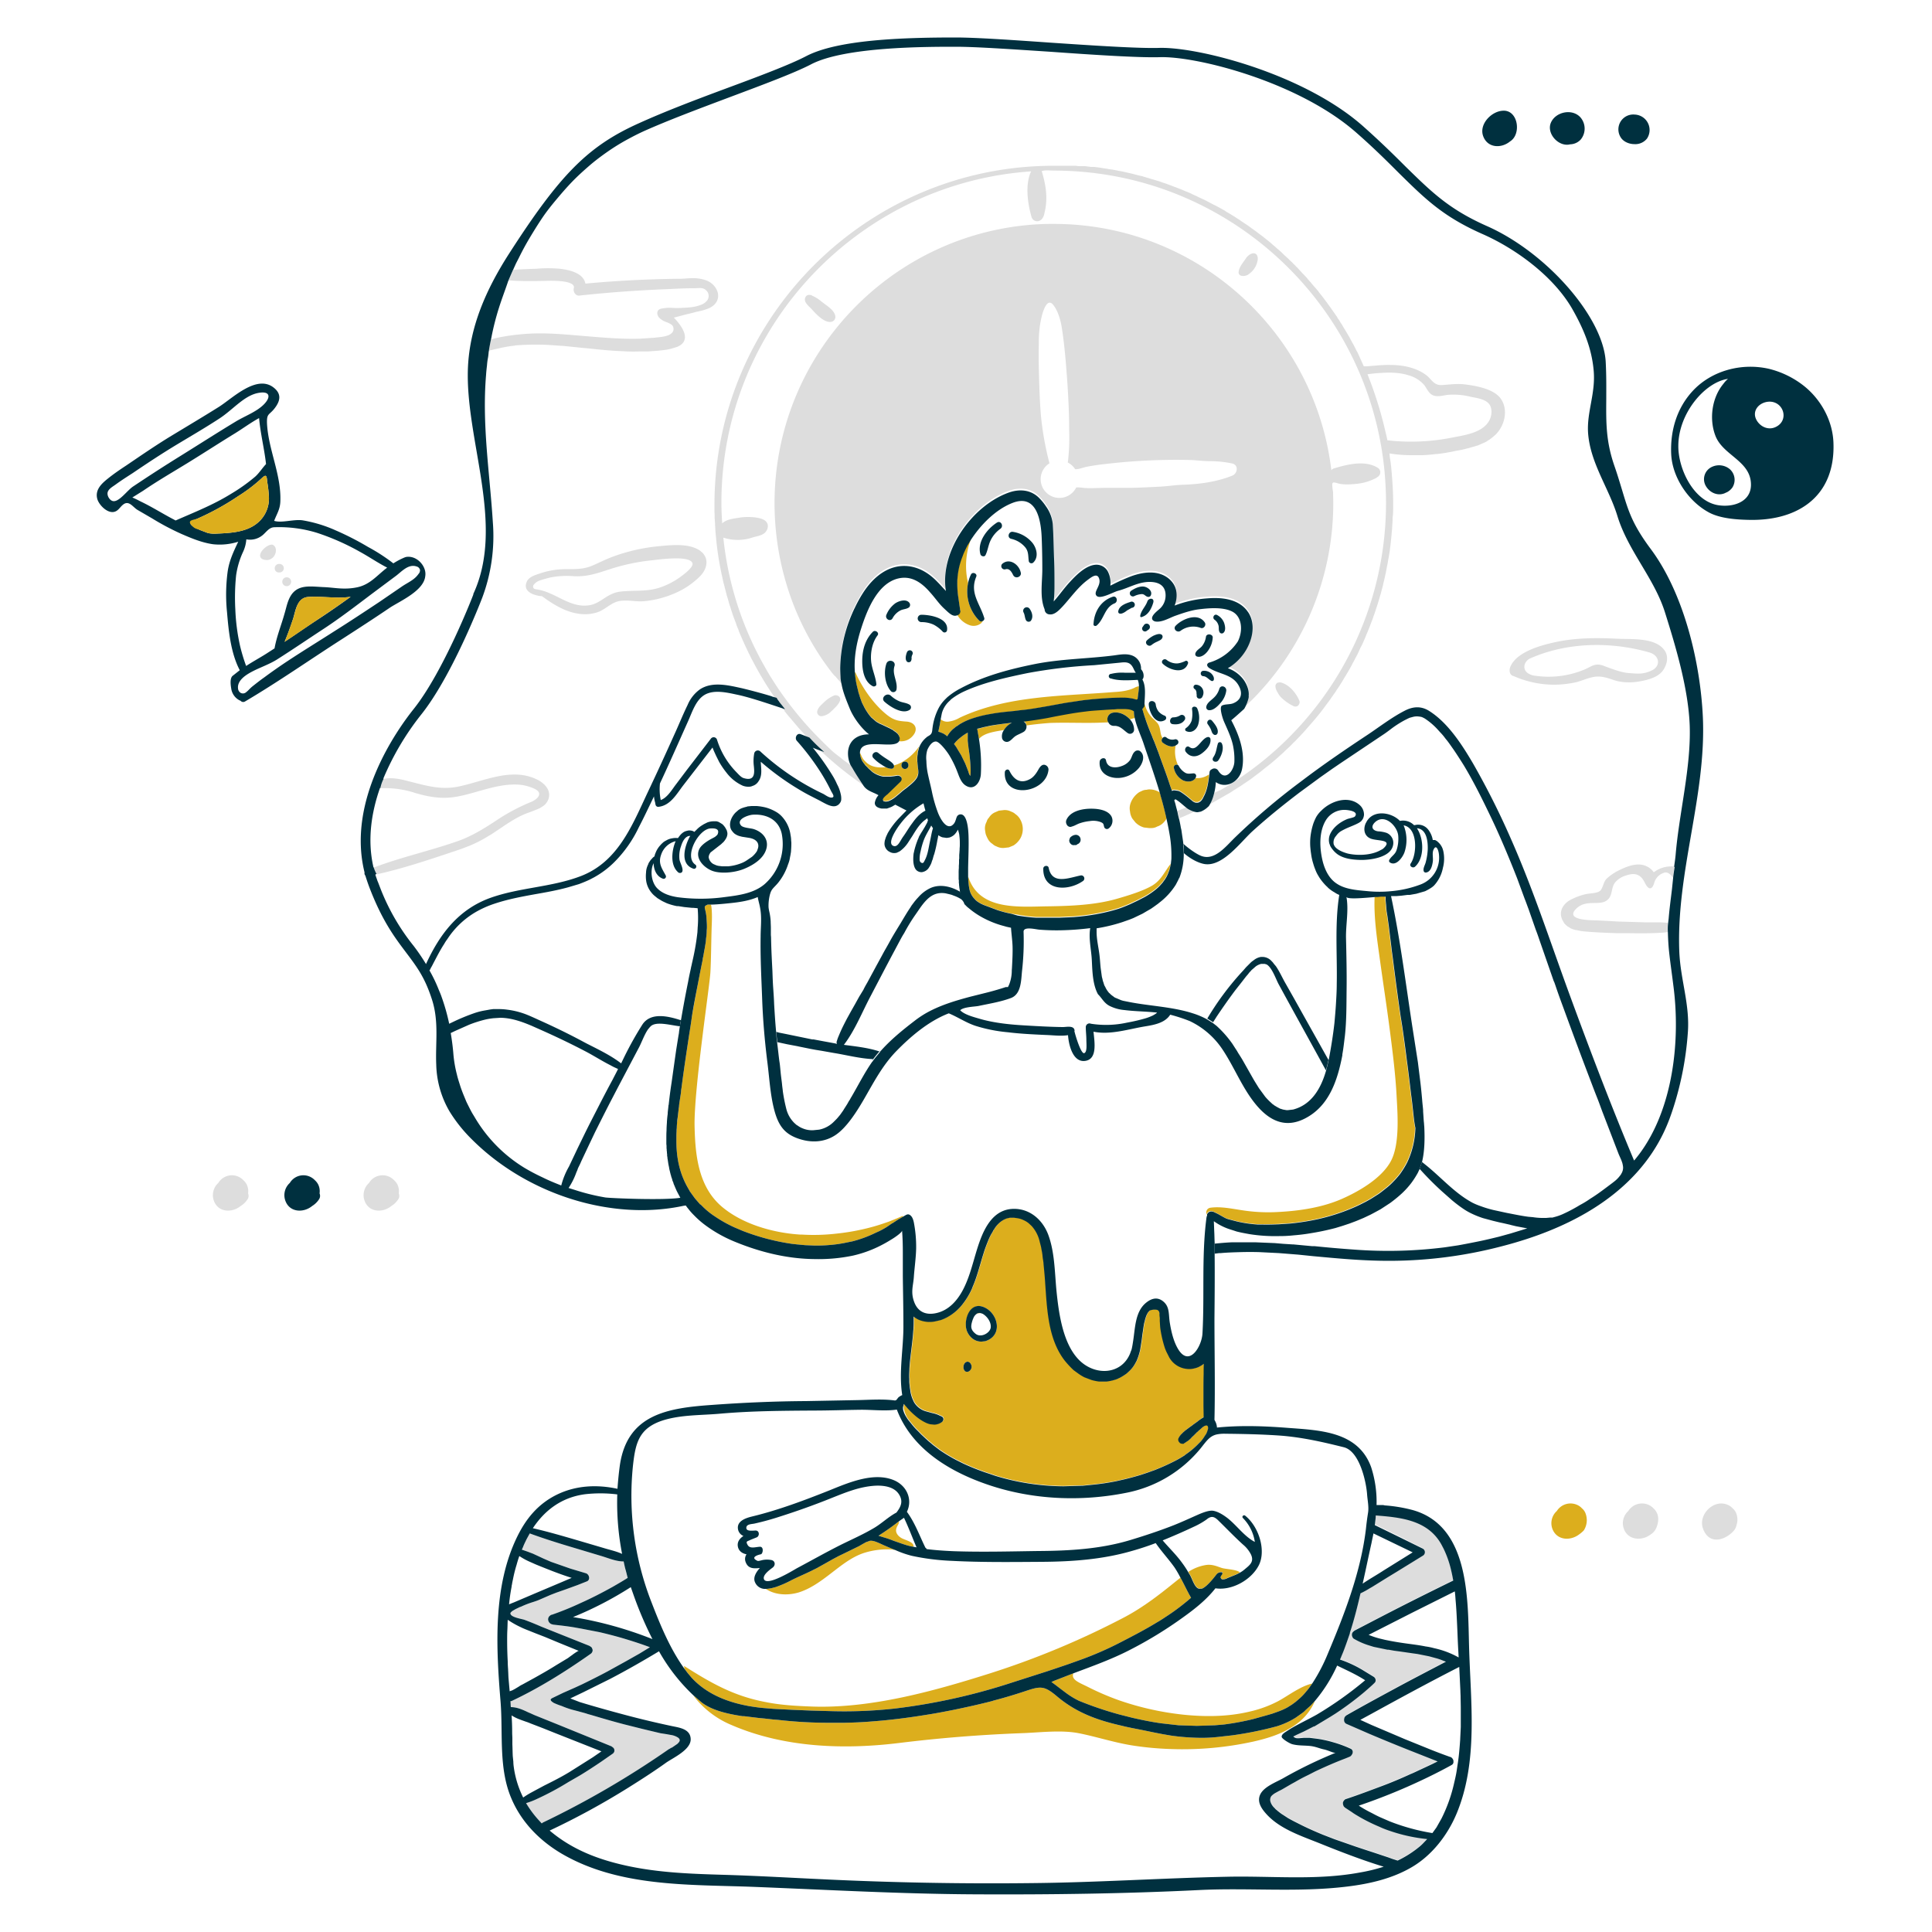
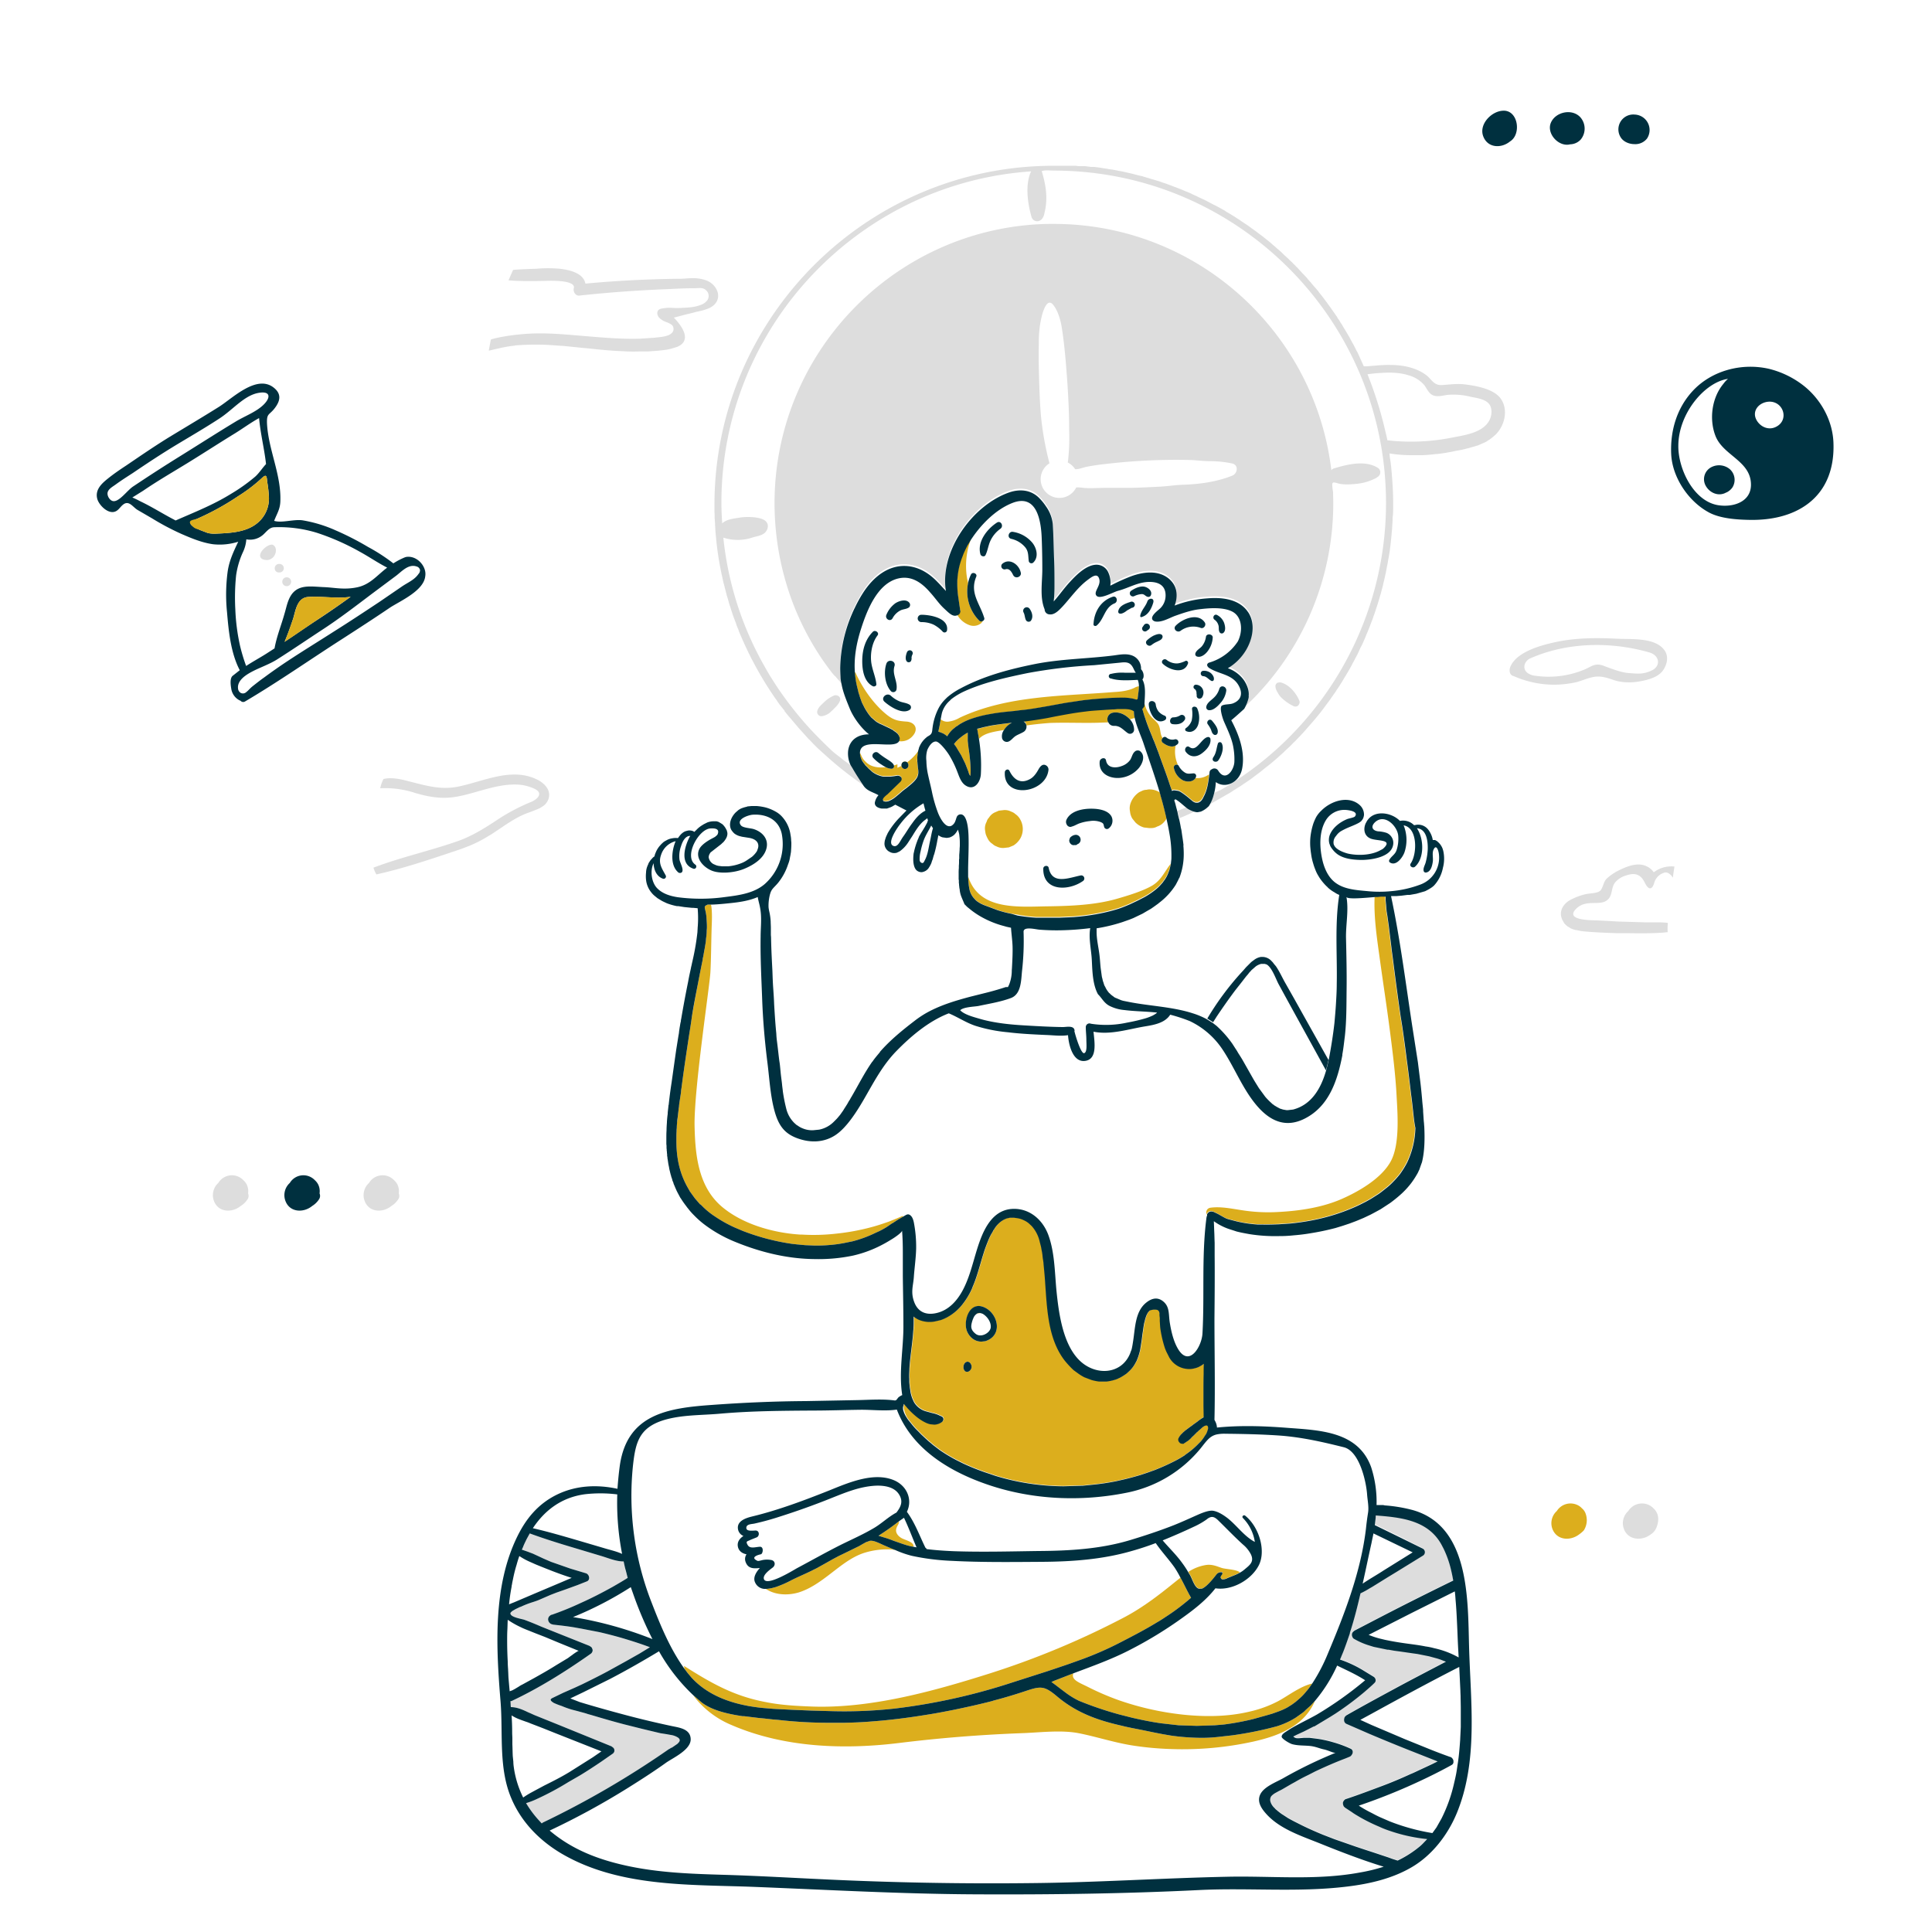
<svg xmlns="http://www.w3.org/2000/svg" fill="none" viewBox="0 0 1000 1000">
  <path fill="#dcae1d" d="M595.2 408.6a5.195 5.195 0 0 0-1.7.2 5.393 5.393 0 0 0-2.5.6l-1.3.6a11.497 11.497 0 0 0-4.6 6 7.696 7.696 0 0 0-.2 4 8.489 8.489 0 0 0 1.2 3.7l1.6 2a10.312 10.312 0 0 0 4.4 2.6l2.6.3h1.4a6.006 6.006 0 0 0 2.9-.8 7.602 7.602 0 0 0 3.2-2 9.823 9.823 0 0 0 1.6-2.1c-.8-3.6-1.7-7.2-2.7-10.7l-.3-1c-.2-.7-.3-1.3-.5-1.9h-.1a9.698 9.698 0 0 0-5-1.5ZM511.2 434a6.797 6.797 0 0 0 2.5 2.8 5.705 5.705 0 0 0 2.1 1.3 7.3 7.3 0 0 0 3.8.8l2.6-.3 2.4-1a11.007 11.007 0 0 0 3.5-3.6 9.905 9.905 0 0 0 0-9.8 7.602 7.602 0 0 0-2.5-2.8 6.1 6.1 0 0 0-2.2-1.3 7.094 7.094 0 0 0-3.8-.8l-2.6.3-2.3 1a6.997 6.997 0 0 0-2.8 2.6 4.498 4.498 0 0 0-1.2 2.1 7.102 7.102 0 0 0-.9 3.8c.084.873.218 1.741.4 2.6.273.792.607 1.561 1 2.3Z" class="colorfc5b61 svgShape" />
  <path fill="#ddd" d="M736.5 801.4a2.092 2.092 0 0 1 1.018 1.8 2.107 2.107 0 0 1-1.018 1.8l-13.8 8.5-4.6 2.8-7.9 4.9-1.4.8a40.884 40.884 0 0 1-4.6 2.5c-1.6 6.9-3.3 13.7-5.5 20.4v.3c-1.1 3.2-2.2 6.4-3.4 9.5l-1 2.4c-.2.6-.5 1.1-.7 1.7a59.494 59.494 0 0 1 12 5.6l5.4 3.3a2.203 2.203 0 0 1 1 1.5 1.804 1.804 0 0 1-.6 1.7c-1.6 1.6-3.4 3.1-5.1 4.6a162.465 162.465 0 0 1-15 11.2l-2.7 1.7-8.3 5h-.3l-5.1 2.6-3.7 1.7-1.8.9.2.2.6.4c.403.203.849.306 1.3.3h.9l2.4-.2h3.1l4 .5 1.9.3c2 .4 3.9.8 5.9 1.4a60.765 60.765 0 0 1 9.3 3.4 1.799 1.799 0 0 1 1.1 2.2 1.41 1.41 0 0 1-.2.6l-.2.3a2.4 2.4 0 0 1-.8.9l-.4.2-2.2.9c-5.3 2-10.5 4.3-15.6 6.7l-3.5 1.8c-2.3 1.1-4.6 2.3-6.8 3.6l-2 1.1-4.3 2.5-.7.4-1.6.8-1.8 1a8.706 8.706 0 0 0-2 1.6 3.389 3.389 0 0 0-.4 2.9l.3.8c.295.61.664 1.181 1.1 1.7.207.258.442.492.7.7.281.382.618.719 1 1l.7.6 1 .8 1.1.8.5.3 2.6 1.7c1.9 1.1 3.9 2.1 5.9 3.1 3.9 2 8 3.8 12.1 5.5l6.2 2.4 10.9 3.8 4.8 1.6 4.9 1.6 7.2 2.4 2.2.8 2.5.8h.2a54.941 54.941 0 0 0 9.5-5.8l1.4-1.1a20.946 20.946 0 0 0 2.2-2l2.1-2.2a85.965 85.965 0 0 1-19.5-4.3 48.698 48.698 0 0 1-5.3-2.1 89.765 89.765 0 0 1-10.3-5.1c-1.3-.8-2.6-1.5-3.8-2.4l-3.5-2.3a1.2 1.2 0 0 1-.5-.5h-.1a2.687 2.687 0 0 1-.5-1.1 2.793 2.793 0 0 1-.1-.9v-.2a2.898 2.898 0 0 1 1.1-1.6c.204-.159.445-.262.7-.3 6.1-2 12.1-4.2 18-6.5s10.1-4 15.1-6.3c1.8-.7 3.5-1.6 5.3-2.4l6-2.8 2.8-1.4-11.9-4.7c-7.9-3.1-15.7-6.3-23.5-9.6l-11.7-5.1a2.096 2.096 0 0 1-1.3-2 2.787 2.787 0 0 1 .1-.9c.02-.213.088-.418.2-.6a3.193 3.193 0 0 1 1-1c8.4-4.8 17-9.4 25.6-14.1 8.6-4.7 17.2-9.1 25.8-13.6l-2.8-1.1-1.5-.5-4.4-1.2-3-.6-3-.6-1.5-.2-7.6-1.1-3-.4-2.8-.5h-.6l-7.2-1.5-2.9-.9a36.467 36.467 0 0 1-7-3.1 1.793 1.793 0 0 1-.7-.5l-.3-.4c-.1-.2-.1-.4-.2-.5a2.495 2.495 0 0 1 0-1.7.805.805 0 0 0 .2-.4l.3-.3.7-.6 12.7-6.6c12.7-6.6 25.5-13 38.4-19.3-.3-1.6-.6-3.2-1-4.9a53.13 53.13 0 0 0-4-11.6l-1.1-2.1c-7-12.7-21-14.1-34-15.1a19.484 19.484 0 0 1-.2 2.4l-.3 2.4 12.5 6.1 12.4 6.3ZM346.4 905.3l.3-.2.8-.5h.2l.6-.4.6-.4 1.3-.9a2.71 2.71 0 0 0 .8-.7c1.1-1 1.3-2.2-.7-3.2a9.39 9.39 0 0 0-3.1-1l-2.2-.4-3.2-.5-9.2-2.2-9.2-2.3c-5.8-1.5-11.6-3.2-17.3-4.9l-1.8-.5c-1.7-.6-3.5-1-5.2-1.5l-3.1-.8a47.629 47.629 0 0 1-5.3-1.9 34.77 34.77 0 0 1-4.1-1.6l-.6-.4-.5-.4a1.4 1.4 0 0 1-.5-.9c.1-.1.1-.1.1-.2l.3-.3.3-.2 5.8-2.8 5.9-2.6 3.9-1.8c4.5-2.2 8.9-4.4 13.2-6.7l9.6-5.3 6.9-3.9 5.4-3.3c-4-1.5-8.1-2.9-12.2-4.1-4.1-1.2-9.2-2.6-13.9-3.7L301 843l-3.9-.7c-3.6-.6-7.2-1-10.8-1.4l-1-.3a2.805 2.805 0 0 1-1.6-2.5 2.496 2.496 0 0 1 .8-1.7l.4-.3.4-.3h.3a156.198 156.198 0 0 0 15.2-6.2c5.6-2.5 11-5.3 16.4-8.3 2.6-1.5 5.2-3 7.7-4.6-.4-1.4-.8-2.8-1.1-4.2-.3-1.4-.7-2.9-1-4.3-4 0-7.8-1.7-11.5-2.8l-13-3.9c-8.1-2.4-16.2-4.9-24.1-7.8l-.5.9-1.2 2.2c-.6 1.3-1.3 2.6-1.8 4l-.6 1.3 2.9 1 2.9 1.1 5.6 2.6 3.7 1.6 10 3.5 7 2.1 1 .3c1.8.5 2.5 3.4.6 4.2l-4.8 1.9-6.6 2.4-4.3 1.5-3.1 1.2-6 2.6c-1.4.6-2.8 1-4.3 1.5a46.97 46.97 0 0 0-5.2 2.1h-.2l-2.5 1.2-.5.3-1.2.7c-.4.4-.8.7-.9 1v.3c.2 1.9 5.7 2.7 7.2 3.2 3 1.1 5.9 2.3 8.9 3.6l3 1.2 21.8 8.7.6.4a1.591 1.591 0 0 1 .8 1 1.805 1.805 0 0 1 .1 1.6 2.301 2.301 0 0 1-1 1.2c-12.8 9-26.3 17.5-40.5 24.2a1.507 1.507 0 0 1-.9.2c.1 1 .1 2.1.2 3.1 3.1 0 6.1 1.3 9 2.7l1.4.6 1.1.5.9.4 12.9 5.2 26.8 10.9.8.6a1.905 1.905 0 0 1 .7 1.3v.6a2.205 2.205 0 0 1-1 1.4l-5.6 3.9c-3.7 2.5-7.5 5-11.3 7.3l-5.9 3.4a147.465 147.465 0 0 1-16.2 8.7 39.52 39.52 0 0 1-5.7 2.2 53.936 53.936 0 0 0 7 9.3l1.1 1.2.5-.3a468.572 468.572 0 0 0 65.4-38.1l.1-.1Z" class="colordbdbdb svgShape" />
  <path fill="#00303f" d="M949 229.5c-.3-11.5-6.3-22.5-15.1-29.6a47.506 47.506 0 0 0-18.3-9c-14-3.2-29.6.8-39.5 11.5-8.2 8.9-11.6 20.5-11.1 32.5s8.7 24.3 19.1 30.1c6.1 3.5 15.3 4 22.1 4.1 10.3.1 21.1-2 29.5-8.3 10.1-7.6 13.7-19.1 13.3-31.3Zm-59.6 32c-12.8-2-20.8-18.8-20.7-30.7 0-16.8 13.7-33 25.7-34.7a14.761 14.761 0 0 0-2.4 2.6c-5.9 7.1-7.4 18-4.2 26.6 3.8 10.5 18.5 13.1 18.5 25.6 0 8.9-9.2 11.8-16.9 10.6Zm29.5-40.4c-3.6 1.6-7.5-.1-9.5-3.3-3.1-5 1.1-9.7 6.3-9.9 7.6-.2 10.6 9.9 3.2 13.2Z" class="color464646 svgShape" />
-   <path fill="#ddd" d="M896.8 780.7a7.2 7.2 0 0 0-2.1-1.6c-7.3-3.7-16 4.7-13.2 12.2 2.8 7.5 9.4 6.4 14 2.8 1.8-1.5 2.9-2.6 3.4-5a8.798 8.798 0 0 0-.4-6.2 6.196 6.196 0 0 0-1.7-2.2Z" class="colordbdbdb svgShape" />
  <path fill="#00303f" d="M895.3 242.8a8.702 8.702 0 0 0-9.5-1 6.998 6.998 0 0 0-3.1 9.3c2 4 6.8 6.1 10.8 3.8h.1a7.904 7.904 0 0 0 3.1-2.6 7.401 7.401 0 0 0-1.4-9.5Z" class="color464646 svgShape" />
  <path fill="#ddd" d="M441.3 396.8c-1.5-1.1-5.1-3.6-5.6-4.1-.5-.5-3.6-2.7-5.2-4.2-3.6-3.4-7.2-7-10.6-10.6a183.294 183.294 0 0 1-17.1-21.5c-2.4-3.6-4.7-7.2-6.8-11a169.702 169.702 0 0 1-21.6-67.1h.1a23.802 23.802 0 0 0 14.7 0c2.1-.7 4.6-.9 6.4-2.3 1.8-1.4 2.9-4.7.3-6.6-2.6-1.9-9.2-2.1-12.9-1.5-3.7.6-7 .9-9.2 3-.2-3.5-.4-7-.4-10.6 0-90.9 70.9-165.5 160.3-171.6-3.2 6.7-1.8 16.7.2 23.5a2.996 2.996 0 0 0 2.9 2.3h.3a3.498 3.498 0 0 0 2.4-1.4 6.897 6.897 0 0 0 1.1-2.8c1.9-7.5.8-14.4-1.4-21.7 1.6-.7 4.5-.3 6.2-.3 89.3 0 162.8 68.3 171.2 155.4.5 5.5.8 11 .8 16.6A171.798 171.798 0 0 1 632 408.8l-3.8 1.7a19.914 19.914 0 0 1-2.6 6l1.3-.6 9.8-5.6 2.3-1.5 2.9-1.8 2.2-1.5 2.1-1.4 1.3-.9 2.1-1.6 2.8-2.1 1.7-1.4 2.8-2.2 1.6-1.3 2.8-2.4 1.4-1.3a34.412 34.412 0 0 0 2.8-2.6l1.2-1.1a39.672 39.672 0 0 0 2.9-2.9l.4-.3c1.9-2 3.9-4 5.8-6.2s2.8-3.2 4.2-4.8l1-1.2 2.3-2.8 1.3-1.7 2-2.7 1.5-2 1.8-2.6 1.5-2.1c.5-.9 1.1-1.7 1.7-2.6l1.4-2.2 1.6-2.7c.5-.7.9-1.5 1.4-2.3l1.5-2.6 1.3-2.5c.5-.8.9-1.7 1.4-2.6.5-.9.9-1.7 1.3-2.5l1.2-2.7a21.02 21.02 0 0 0 1.3-2.6l1.2-2.7c.3-.9.7-1.8 1.1-2.7l1.1-2.7 1-2.7c.4-.9.7-1.8 1-2.7.3-.9.7-1.9 1-2.9l.9-2.7.9-2.9c.3-.9.5-1.8.8-2.7.3-.9.5-2 .8-3 .3-1 .5-1.8.7-2.8.2-1 .5-2 .7-3l.6-2.7.6-3.2c.215-.891.382-1.792.5-2.7l.6-3.2c.1-.9.3-1.8.4-2.7.1-.9.3-2.2.4-3.3l.3-2.8.3-3.4c.116-.862.183-1.73.2-2.6.1-1.3.2-2.6.2-3.9 0-1.3.1-1.4.2-2.2.1-.8.1-4 .1-6 0-5-.3-10-.7-14.9-.2-2.5-.4-5-.8-7.4-.4-2.4-.3-2.3-.4-3.4 3.703.597 7.449.898 11.2.9h5.6c2.4-.067 4.8-.267 7.2-.6h.6l1.7-.2 1.3-.2 1.5-.2 1.5-.3 1.3-.2 1.8-.4 1-.2 2.8-.5 3.6-.9 4.8-1.4 1.8-.8 1.6-.7c.6-.274 1.17-.609 1.7-1l.8-.5 1.6-1.2.9-.8.9-.8c.496-.542.963-1.109 1.4-1.7 3.4-4.7 4.5-11.5 1.1-16.5s-12.1-6.7-18.4-7.5c-4.4-.6-8.1.1-12.3.3-4.2.2-5.2-3.1-8.2-5.3-5.2-3.8-12-5.1-18.3-5.1-4.1-.1-8.1.4-12.2.7h-1.6l-3.2-7.1-.7-1.2-.6-1.3-.8-1.5a7.489 7.489 0 0 0-.7-1.2 10.89 10.89 0 0 0-.8-1.5l-.6-1.2-.9-1.5-.7-1.2-.9-1.5-.7-1.1-.9-1.6a6.084 6.084 0 0 1-.7-1 9.881 9.881 0 0 0-1.1-1.7 4.085 4.085 0 0 1-.5-.9l-3.5-5-.6-.8-1.2-1.7-.7-.9-1.1-1.5-.8-1a16.885 16.885 0 0 0-1.1-1.4 7.572 7.572 0 0 1-.8-1.1l-1.1-1.3-.9-1-1.1-1.3-.9-1.1-1.1-1.2-.9-1.1-1.1-1.2-1-1-1.1-1.2-1-1.1a5.73 5.73 0 0 0-1.1-1.1l-1-1.1a5.73 5.73 0 0 1-1.1-1.1l-1.1-1-1.1-1.1-1.1-1-1.2-1.1-1-1-1.2-1.1-1.1-.9-1.2-1.1-1.1-.9-1.2-1.1-1.1-.9-1.3-1-1.1-.9-1.3-1-1.1-.8-1.3-1-1.2-.9-1.3-.9-1.2-.9-1.3-.9-1.2-.8-1.4-.9-1.1-.8-1.4-.9-1.2-.8-1.5-.9-1.1-.7-1.6-.9-1-.7-1.8-1-.9-.5-2.6-1.4h-.1l-2.7-1.4-.9-.5-1.8-.9-1.1-.5-1.7-.8-1.2-.6-1.6-.7-1.2-.6-1.6-.7-1.3-.5-1.6-.7-1.3-.5-1.5-.6-1.4-.5-1.5-.6-1.4-.5-1.6-.6-1.3-.4-1.6-.6-1.4-.4-1.6-.5-1.4-.4-1.6-.5-1.4-.4-1.6-.5-1.4-.3-1.6-.4-1.5-.4-1.6-.4-1.4-.3-1.7-.4-1.4-.3-1.7-.3-1.4-.3-1.7-.3-1.5-.2-1.6-.3-1.5-.2-1.7-.3-1.5-.2-1.7-.2h-1.5l-1.7-.2-1.5-.2h-3.2l-1.8-.2h-11.2c-96.8 0-175.6 78.8-175.6 175.6v3.4c0 .6.1 1.2.1 1.8v1.6c.1.9.1 1.7.2 2.5v.9c.1 1 .1 1.9.2 2.9v.4l.3 3.2c.498 5.573 1.3 11.114 2.4 16.6l.6 3a.393.393 0 0 1 .1.3l.6 2.9a.699.699 0 0 1 .1.5c.28.853.513 1.721.7 2.6.021.244.089.482.2.7l.6 2.4c.114.287.182.591.2.9.3.8.5 1.5.7 2.2l.3 1.1.6 2.1c.161.356.295.723.4 1.1l.6 2c.178.383.312.786.4 1.2.2.6.5 1.3.7 2 .176.315.31.651.4 1l.8 2.1.3 1 .9 2.1.3 1 .9 2.1.4.9.9 2.1c.174.28.308.583.4.9l1 2.1a2 2 0 0 0 .4.8c.3.8.7 1.5 1 2.2.095.253.23.49.4.7a31.827 31.827 0 0 0 1.6 3.2 179.676 179.676 0 0 0 12.3 20.3h.1a6.91 6.91 0 0 0 1.1 1.7c.209.349.443.684.7 1l2.5 3.1h-.2c1 1.2 1.9 2.4 2.9 3.5l4.4 5.2 5.4 6h.1a89.218 89.218 0 0 0 7.7 7.5 176.893 176.893 0 0 0 20.4 16.2c-1.9-3.6-3.9-6.6-5.6-9.6Zm269.8-203.5c6-.5 12-.9 17.8.9a16.7 16.7 0 0 1 8.2 5c1.5 1.9 2.2 4.2 4.4 5.3 2.2 1.1 5 .3 7.6-.1a36.1 36.1 0 0 1 12.2 1c2.9.6 6.7 1 9 3.2s2.1 6.6.3 9.5c-3.6 5.9-12.3 7.1-18.5 8.3a108.501 108.501 0 0 1-34 1.5c-.1-.7-.3-1.5-.5-2.4l-.6-2.5a198.385 198.385 0 0 0-9.2-29.3l3.3-.4ZM236.1 440.3l2.4-.8 4.7-1.8a71.49 71.49 0 0 0 6.8-3.3l4.4-2.6 4.5-3c4.4-3 8.9-6 13.9-7.9l2.2-.8 3.3-1.3 1.1-.5 1.9-1.2a7.502 7.502 0 0 0 2.5-3.3c1.8-4.7-2.1-8.6-6-10.4-13.3-6.4-27.8 1.2-40.9 3.8-9.4 1.8-17.1-.8-26.1-3-4-1.1-8.4-1.9-12.3-1a18.392 18.392 0 0 0-1.7 4.8 50 50 0 0 1 18.3 2.5c6.9 2 13.2 3.1 20.4 2 7.2-1.1 15.4-4.3 23.2-5.7 4.6-.8 9.7-1.2 14.2.1 1.7.5 5.5 1.6 6.1 3.5.6 1.9-2 3.8-3.9 4.6a100.861 100.861 0 0 0-17.5 9.2c-6.5 4.3-12.8 8.3-20.2 11-14.4 5.1-29.7 8.4-44.1 13.9.377 1.215.88 2.388 1.5 3.5 14-3.1 27.9-7.8 41.3-12.3ZM856 451.5a9.292 9.292 0 0 0-3.7-3.1c-4.6-2.2-9.8-.1-14 1.9a27.174 27.174 0 0 0-6.7 4.5c-1.7 1.7-1.8 4.5-3.2 6.1-1.4 1.6-5.9 1.4-8 2a31.293 31.293 0 0 0-8.3 3.3c-2.9 1.9-4.6 4.7-4.1 7.9 0 .1.1.3.1.4.121.514.289 1.016.5 1.5l.6 1.1c.231.422.499.824.8 1.2l1.2 1.1 1.2.7.6.4c.827.404 1.7.706 2.6.9h.4l1.3.3 1.1.2 1.6.2c5.5.5 11 .7 16.5.9h5.4c6.6.1 14.9.2 21.1-.5h.2c-.116-1.6-.083-3.207.1-4.8-3.4-.5-8.5-.2-11.9-.3L838 477l-11.5-.6c-2.4-.1-16.5.1-10.9-5.8 5.6-5.9 13.2-.8 17.1-5.5 2.1-2.6 1.2-6.2 3.6-8.7a11.494 11.494 0 0 1 5.5-3.3c4.6-1.6 7.5-.4 9.5 3.7 2 4.1 3.9 3.9 5-.1a7.691 7.691 0 0 1 5.1-5c2-.7 3.9 1.6 4.5 2.6.1-1.4.6-4.5.8-5.8h-.3a14.897 14.897 0 0 0-10.4 3ZM266.5 178.8c5.588-.45 11.199-.55 16.8-.3l8.8.6 8.8.9 4.4.4c4.3.5 8.7.9 13.1 1.2l4.3.2c2.83.183 5.667.217 8.5.1h4.3l5.5-.4 4.1-.5 2.3-.5 3.2-1c7.4-3.2 2.9-10.2-1.8-15.1l5.7-1.5 4.1-1 1.8-.5a37.041 37.041 0 0 0 4.5-1.1l1.4-.5a9.71 9.71 0 0 0 3.1-1.8c4.9-4.4 1.3-11.2-4.2-13-5.5-1.8-9.2-.7-13.6-.7s-11.1.2-16.6.4c-10.7.4-21.4 1.1-32 2.1-1-5.4-8-7.1-13.3-7.7a68.703 68.703 0 0 0-12 0c-3.3.1-8.8.3-12.1.6-.3.5-2.1 4.8-2.4 5.4h.1c5.6.5 12.7.4 18.3.3 2.4-.1 16.6-.7 15.4 3.8-.5 1.7.9 4 2.8 3.8 15.6-1.7 31.3-2.8 46.9-3.4 4-.2 7.9-.4 11.8-.4 3.9 0 5.5-.7 7.4 1.5a3.897 3.897 0 0 1-.2 5.2 7.807 7.807 0 0 1-3.5 2.1c-3.3 1.2-6.6 1.2-10 1.4-3.4.2-5-.3-7.5 0s-4.5.4-4.5 2.8a4.01 4.01 0 0 0 1.6 2.8 9.682 9.682 0 0 0 2.8 1.6c1.14.37 2.219.91 3.2 1.6.45.474.732 1.083.804 1.733a2.992 2.992 0 0 1-.404 1.867 5.103 5.103 0 0 1-2.5 1.8c-2.1.8-4.6.9-6.8 1.2l-7.6.5c-9.8.3-19.5-.6-29.2-1.4-9.7-.8-18.7-1.7-28.1-1.2-5.7.3-14.2 1.3-19.9 3-.3 1.2-1 5.2-1.1 5.8 4.5-1 8.9-2.2 13.5-2.6v-.1ZM619.9 419.6c-1.6.1-4.5-1.3-5.3-1.9l-5.1 2c.233 1.281.533 2.55.9 3.8 3.1-1.2 6.1-2.6 9.1-4l.4.1Z" class="colordbdbdb svgShape" />
  <path fill="#ddd" d="M425.4 370.7a8.908 8.908 0 0 0 4.1-1.8l1.4-1.3c1.4-1.4 3.3-3.1 3.9-5 .6-1.9-1.4-3.2-3.1-2.6a17.18 17.18 0 0 0-5.3 3.6c-1.2 1.1-3.1 2.8-3.4 4.5a2.198 2.198 0 0 0 2.4 2.6ZM783 349.8l.6.2a52.213 52.213 0 0 0 20.6 4.4 55.73 55.73 0 0 0 10.8-1.1c4.3-.9 8.5-3.4 12.9-3.1 4.4.3 6.9 2 10.6 2.6a30.33 30.33 0 0 0 9.5 0c4.2-.7 9.5-1.9 12.4-5.3l.5-.7c2.1-3.1 2.9-7.3.5-10.4-4.9-6.6-17.3-5.4-24.4-5.8-10.3-.5-20.6-.5-30.7 1.5-7.7 1.6-21 4.9-24.5 12.9-.7 1.6-.7 4 1.2 4.8Zm9-9c19.2-8.5 41.8-8.8 61.7-3.1 5.3 1.5 6.1 7 1.3 9.3-4.8 2.3-7.9 1.6-11.7 1.4-3.8-.2-8.8-2.1-13.3-3.8-4.5-1.7-6.3.5-10 2a48.01 48.01 0 0 1-25.1 3.2 8.406 8.406 0 0 1-4.4-1.6c-2.8-2.4-1.3-6.1 1.5-7.4ZM855.8 780.7a7.2 7.2 0 0 0-2.1-1.6 8.399 8.399 0 0 0-10.9 3 8.495 8.495 0 0 0-2.3 9.2 7.808 7.808 0 0 0 1.2 2.2c2.6 3.4 7.4 3.6 11 1.8 2.1-1.2 3.8-2.4 4.7-4.7.9-2.3 1.4-5.3.1-7.7a6.196 6.196 0 0 0-1.7-2.2Z" class="colordbdbdb svgShape" />
  <path fill="#dcae1d" d="M818.8 780.7a7.2 7.2 0 0 0-2.1-1.6 8.399 8.399 0 0 0-10.9 3 8.495 8.495 0 0 0-2.3 9.2c2.3 6.1 9.4 6.4 14 2.8a15.002 15.002 0 0 0 2.3-2 9.902 9.902 0 0 0 .7-9.2 6.196 6.196 0 0 0-1.7-2.2Z" class="colorfc5b61 svgShape" />
  <path fill="#ddd" d="M651 359.2a144.2 144.2 0 0 0 39.1-98.7c0-1.9-.1-3.8-.1-5.8-.1-.5-.3-1.8-.4-3-.1-1.2 0-1.6.4-1.9.4-.3 2.2.3 2.9.5 2.9.7 6.6.4 9.6.1a27.409 27.409 0 0 0 9.6-2.9c.27-.108.51-.279.7-.5a2.805 2.805 0 0 0 1.183-4.052 2.71 2.71 0 0 0-.883-.848c-6.6-4-15.5-1.8-22.5.3-.6.152-1.129.505-1.5 1-8.5-71.7-69.7-127.5-143.6-127.5-2.8 0-5.5 0-8.2.2h-.4c-75.8 4.5-136 67.5-136 144.4a145.694 145.694 0 0 0 9.4 51.4 142.19 142.19 0 0 0 15.5 29.7c1.6 2.3 3.2 4.5 4.9 6.7l1.3 1.5a3 3 0 0 1 .8.8l2.9 3.3a1.298 1.298 0 0 1-.1-.6 24.766 24.766 0 0 1-.5-3c-.1-1.9-.2-3.7-.2-5.6a73.991 73.991 0 0 1 6.2-28.1l.2-.5c.4-.8.7-1.6 1.1-2.3a67.832 67.832 0 0 1 4.1-7.5c5.3-8.4 13.5-15.4 24-14.1 5.9.8 10.7 3.9 14.8 8.2 1.5 1.5 2.9 3.1 4.3 4.6-3.3-20.6 13.6-44.3 32.7-51 5.5-1.9 11.2-1.4 15.4 2.7a27.775 27.775 0 0 1 3.7 4.5 19.003 19.003 0 0 1 3.5 9.2c.4 6 .5 12.1.8 18.2.1 4.6.1 9.2.1 13.8a68.543 68.543 0 0 1-.3 7.9l.6-.7c2.6-3 4.9-6.3 7.6-9.2 2.7-2.9 8.4-8.8 13.6-9a6.703 6.703 0 0 1 6 3.3 13.401 13.401 0 0 1 1.5 7.5l1-.5a96.43 96.43 0 0 1 9.9-4.4c5.6-2 12.4-3 17.7.2a12.105 12.105 0 0 1 4.1 4 12.493 12.493 0 0 1 .6 11 58.087 58.087 0 0 1 17-3.7c7.2-.6 15.6.3 20.3 6.3l.8 1.1c3.7 5.9 2.3 13.6-1.1 19.3-2.1 3.4-5.5 7.4-9.5 9.5a17.3 17.3 0 0 1 8.2 6.1 13.798 13.798 0 0 1 2.1 4.4 9.809 9.809 0 0 1 .5 4.1c0 .2-.1.4-.1.6a21.202 21.202 0 0 1-2.3 5.8c-.1.1-.1.2-.2.2 2.1-1.7 6.6-6.3 7.2-7Zm-13.2-113c-8 3.2-16.7 4.4-25.3 4.7-4.2.1-8.1.8-12.3 1-4.2.2-9.5.5-14.2.6h-13.3c-3.7 0-7.3.3-10.9.1-.4 0-4.6-.6-4.8-.2a9.704 9.704 0 0 1-11.331 4.948 9.707 9.707 0 0 1-3.867-2.16 9.708 9.708 0 0 1-3.119-8.041 9.688 9.688 0 0 1 1.397-4.203 9.683 9.683 0 0 1 3.12-3.144 157.235 157.235 0 0 1-4.4-24.5c-.7-8.2-.9-16.5-1.1-24.6-.1-4.5-.1-8.9 0-13.3a55.08 55.08 0 0 1 1.3-12.8c.5-2.3 2.8-11.3 6.3-6.6 2.4 3.1 3.7 7.9 4.3 11.7 1.5 9.5 2.2 19.2 2.9 28.8.5 8 .9 16 .9 24a106.75 106.75 0 0 1-.7 16.9 9.8 9.8 0 0 1 3.7 3.3c.5.7 5.2-1 6.1-1.1 3.1-.6 6.3-1.1 9.4-1.4a310.844 310.844 0 0 1 44.2-2.1c3.4.1 6.8.6 10.2.6 3.864.003 7.718.406 11.5 1.2 3.5.8 2.7 5.3 0 6.3ZM669.2 365.3a2.4 2.4 0 0 0 2.3.2c.384-.245.697-.586.907-.99.211-.403.312-.855.293-1.31a9.425 9.425 0 0 0-.6-1.5c-1.8-3.6-4.9-7.2-8.9-8.4a2.606 2.606 0 0 0-1.5 0 1.3 1.3 0 0 0-.9.4c-1.7 1.5.4 4.7 1.4 6.2 1 1.5 4.5 4.3 7 5.4Z" class="colordbdbdb svgShape" />
-   <path fill="#ddd" d="M647.3 131.5a6.903 6.903 0 0 0-2.6 2.5c-1.3 1.9-3.5 4.5-3.6 6.9-.1 2.4 3.3 2.3 5 1.2l.5-.4a10.801 10.801 0 0 0 4.4-7.3c.2-2.4-1.1-4.1-3.7-2.9ZM425.1 156a18.956 18.956 0 0 0-4.6-2.9l-.7-.4h-.4a2.299 2.299 0 0 0-2.1.5c-2 2.6.7 4.6 2.6 6.6 1.9 2 6.7 7.8 10.7 6.7a2.604 2.604 0 0 0 1.8-2.5c-.3-3.6-4.8-5.9-7.3-8ZM362.3 285c-5.7-3.9-14.7-2.9-21.1-2.3a94.403 94.403 0 0 0-24.7 5.7c-3.4 1.3-6.7 3-10 4.4-5 2.1-9.3 1.7-14.5 1.8a42.178 42.178 0 0 0-12.2 2.1c-2.3.8-5.8 1.7-7 4.1-2.7 5.4 3.6 7.5 7.8 7.8l.2.2 2.7 1.9c5.2 3.5 10.8 6.5 17.1 7.1 3.11.34 6.257-.036 9.2-1.1 4-1.6 7-5.2 11.4-5.7s8 .5 11.9.2a49.381 49.381 0 0 0 10.7-2.1 51.665 51.665 0 0 0 7.4-2.9 41.319 41.319 0 0 0 10.8-7.6c3.8-3.6 5.2-8.9 1.5-12.6l-1.2-1Zm-10.8 14.1a40.022 40.022 0 0 1-9.9 5c-6.9 2.3-13.4 1.3-20.4 2.1-7 .8-9.9 5.9-15.8 7-10.2 1.9-17.8-6.7-27.4-8.1-.7-.1-1.6-.2-1.9-.8a1.497 1.497 0 0 1 .2-1.7 6.795 6.795 0 0 1 2.7-2c1.9-.7 3.9-1.2 5.8-1.7a44.484 44.484 0 0 1 11.5-.7c7.2.5 12.3-1.3 19.1-3.5a104.863 104.863 0 0 1 22.1-4.7c3.6-.4 19.6-2.7 20.9 1.5.7 2.3-5.4 6.5-6.9 7.6Z" class="colordbdbdb svgShape" />
  <path fill="#00303f" d="M220.1 298.3a7.396 7.396 0 0 0-.2-3.3c-1.2-4.1-5.4-7.5-9.8-6.7l-.6.2a36.977 36.977 0 0 0-5.9 3.1 94.728 94.728 0 0 0-13.1-8.5 147.56 147.56 0 0 0-16.8-8.6 69.708 69.708 0 0 0-17.2-5.2c-4.6-.6-10.6 1.5-14.6.3 1.4-3.7 3-5.8 3.2-9.9.6-14-6.2-26.8-6.9-40.5-.2-5.4 1.1-4.2 3.9-7.8 2.8-3.6 3.8-7.2-.1-10.5-8.9-7.6-21.7 5.3-28.7 9.7-7 4.4-16.2 9.9-24.3 14.8-8.1 4.9-15.8 10.2-23.6 15.5-3.2 2.1-6.3 4.2-9.3 6.6-3 2.4-7.2 5.8-5.7 10.9 1 3.3 6 8.3 9.8 6.1 1.4-.8 2.2-2.3 3.5-3.3 3.1-2.5 5.1 1.4 7.6 2.8l7.4 4.3a131.896 131.896 0 0 0 15.3 8.1c5.3 2.3 10.6 4.5 16.3 5.3 4.376.468 8.803.026 13-1.3-2.4 5.1-4.7 9.8-5.5 15.7a89.466 89.466 0 0 0-.3 20.7c.8 9.5 1.9 21.2 6.6 30.1l-3.8 3c-1.4 1.4-.9 4.8-.6 6.6a8.093 8.093 0 0 0 4.3 6l.5.2a1.798 1.798 0 0 0 2.3.4c17.3-10.2 33.8-21.8 50.7-32.6 8.2-5.3 16.4-10.6 24.5-16.1 5.5-3.5 17.3-8.7 18.1-16.1ZM59 259.4c-2 .1-3.7-2.7-3.3-4.5.4-1.8 2.6-3 4-4 3-2.2 6-4.1 9.1-6.1 7.5-5.1 15.1-10.1 22.9-14.8 7.8-4.7 14.7-8.7 21.9-13.4 7.2-4.7 13-12.2 20.6-13.3 5.6-.9 6.1 2.3 2.3 6.1s-9.9 6-14.5 8.8c-9.6 5.8-19.1 11.9-28.6 17.8S77 246.4 68.9 251.8c-3 2-6.8 7.5-9.9 7.6Zm31.9 10-1.5-.8c-5.3-2.8-10.4-6-15.7-8.6-1.3-.6-3.2-1.7-5.2-2.5l5.6-3.5c7.6-5.2 15.6-9.8 23.4-14.6 7.8-4.8 15.8-10 23.8-14.9 4.1-2.5 8.4-5.7 12.8-8.1.7 8 2.7 15.8 3.6 23.8-1.9 2-3.5 4.6-5.6 6.5a91.375 91.375 0 0 1-12.5 8.9c-9.2 5.7-18.9 9.5-28.7 13.8Zm21.3 6.8a16.11 16.11 0 0 1-4.6-.3l-4.2-1.6c-1.4-.7-3.4-1.5-4.5-2.7-1.1-1.2 1.7-2.5 3.4-3.2a134.638 134.638 0 0 0 21-11.6 80.115 80.115 0 0 0 12.3-9.4c2.7-2.6 2.4-.2 2.8 2.5.415 2.482.682 4.986.8 7.5a16.4 16.4 0 0 1-6.3 13.6c-5.7 4.5-13.7 4.9-20.7 5.2Zm9.6 39.2a113.372 113.372 0 0 1 .4-17.5 43.307 43.307 0 0 1 3.4-11.8 18.688 18.688 0 0 0 1.9-6.9h.2a10.208 10.208 0 0 0 8.1-2.1c1.9-1.5 3.4-4.1 6.1-4.2a66.506 66.506 0 0 1 22.2 2.9c7.631 2.51 15 5.759 22 9.7 4.8 2.6 9.4 5.8 14.3 8.3-5.3 4-8.8 8.8-15.6 10.2-6.8 1.4-11.7.1-17-.1-5.3-.2-10.8-1.2-14.7 1.6-3.9 2.8-4.6 8.1-5.8 12-1.7 6.1-4.1 11.9-5.2 18.1l-3.1 2c-3.8 2.5-7.8 4.6-11.6 7.1a92.056 92.056 0 0 1-3.1-10.2 104.075 104.075 0 0 1-2.5-19.1Zm59.7-6.5c-5.8 4.2-11.7 8.3-17.7 12.2-6 3.9-11 7.5-16.5 11.1 1.6-3.8 3-7.7 4.3-11.6 1.3-3.9 1.9-11 7.7-11.6 5.8-.6 15 1 22.2-.1Zm-8.4 17.8c-8.1 5.2-16.3 10.2-24.3 15.5a272.681 272.681 0 0 0-12 8.4c-2 1.4-3.9 2.9-5.8 4.4-1.9 1.5-2.2 2.2-3.5 3.2a2.5 2.5 0 0 1-2.8.5 2.903 2.903 0 0 1-1.5-2.4c-.5-4.5 4.9-7.5 8.3-9.2 3.4-1.7 8.1-3.4 11.8-5.7 8.2-5.2 16.1-10.6 24.2-15.9 8.1-5.3 16.6-11.8 24.8-18l12.2-9.1c3.1-2.2 6.7-6.7 11.1-5.2.439.101.84.323 1.158.642.319.318.541.719.642 1.158a2.812 2.812 0 0 1-.8 2.1c-2.2 3.2-5.8 4.5-8.9 6.7l-11.4 7.8c-7.7 5.1-15.4 10.2-23.2 15.1Z" class="color464646 svgShape" />
  <path fill="#ddd" d="M205.7 613.1a7.597 7.597 0 0 0-1.7-2.2 8.2 8.2 0 0 0-13 1.4 8.495 8.495 0 0 0-2.3 9.2c2.2 6.1 9.4 6.4 13.9 2.7a11.3 11.3 0 0 0 3.5-3.4 3.197 3.197 0 0 0 .3-3.1 7.8 7.8 0 0 0-.7-4.6Z" class="colordbdbdb svgShape" />
  <path fill="#00303f" d="M164.7 613.1a7.597 7.597 0 0 0-1.7-2.2 8.2 8.2 0 0 0-13 1.4 8.495 8.495 0 0 0-2.3 9.2c2.2 6.1 9.4 6.4 13.9 2.7a11.3 11.3 0 0 0 3.5-3.4 3.197 3.197 0 0 0 .3-3.1 7.8 7.8 0 0 0-.7-4.6Z" class="color464646 svgShape" />
  <path fill="#ddd" d="M146.1 301.1a2.3 2.3 0 1 0 4.6-.001 2.3 2.3 0 0 0-4.6.001ZM142.2 294.1a2.109 2.109 0 0 0 .613 1.587 2.093 2.093 0 0 0 1.587.613h.3c.583 0 1.143-.232 1.556-.644a2.205 2.205 0 0 0 0-3.112 2.205 2.205 0 0 0-1.556-.644h-.3a2.203 2.203 0 0 0-2.2 2.2ZM135.8 289.4a5.904 5.904 0 0 0 3.2.4 5.315 5.315 0 0 0 2.1-1.1c1.8-1.5 2.6-5.2.3-6.6-2.3-1.4-9.6 5-5.6 7.3ZM127.7 613.1a7.597 7.597 0 0 0-1.7-2.2 8.2 8.2 0 0 0-13 1.4 8.495 8.495 0 0 0-2.3 9.2c2.2 6.1 9.4 6.4 13.9 2.7a11.3 11.3 0 0 0 3.5-3.4 3.197 3.197 0 0 0 .3-3.1 7.8 7.8 0 0 0-.7-4.6Z" class="colordbdbdb svgShape" />
-   <path fill="#00303f" d="M481.5 459.7a18.997 18.997 0 0 0-5.9 4.4l-1.2 1.3-1 1.2-1.2 1.6a8.239 8.239 0 0 0-.8 1.2c-1.9 2.8-3.6 5.7-5.2 8.4l-1.6 2.6c-1.4 2.3-2.8 4.6-4.1 7-1.3 2.4-2.7 4.7-3.9 7l-3 5.5-4.7 8.7c-.7 1.2-1.4 2.4-2 3.7l-2.2 3.6-2.1 3.8-2.1 3.7-2.1 3.8c-1.3 2.5-2.6 5-3.7 7.6-1.1 2.6-1.1 2.6-1.5 3.9a2.895 2.895 0 0 0-.2.9c0 .1.1.3.1.4a.397.397 0 0 1 .1.3l-1.3-.3-6-1.1-4.8-.9h-.7l-13.6-2.8-3.5-.7-1.5-.4c.1 1.8.4 3.6.5 5.3l5.1 1.1 5.3 1 .9.2 5.9 1.2 2.7.5 3.1.5 6.2 1.1c6.3 1 13.5 2.9 20.4 3.2l-.4.6h.1c.8-1.4 3.8-4.8 3.9-5h-.1l-.3.4c-5.7-1.9-12.3-2.6-18.4-3.4h.1l.3-.4c5.4-7.2 9-16.2 13.2-24.2 4.2-8 8.6-16.5 13-24.7l2.5-4.7c.7-1.3 1.4-2.6 2.2-3.8a88.586 88.586 0 0 1 6-9.8l2.2-3.2.5-.7c3.3-4.5 6.8-7.9 12.8-6.9l2.1.5 1.1.3 1 .4a17.6 17.6 0 0 1 3.9 1.9l1.6 1.7c-.4-1.1-1.3-3-1.8-4.4l-.4-1.2c-4.7-2.8-10.5-4.2-15.5-1.9Z" class="color464646 svgShape" />
-   <path fill="#00303f" d="M881.4 371.2c-1.3-28.2-9.7-63.7-26.8-86.8-9.8-13.1-11.8-20.1-15-30.7-1.1-3.6-2.3-7.7-4-12.6-4.4-12.7-4.3-22.3-4.2-34.5 0-5.7.1-12.1-.3-19.5-1.4-23.1-30.7-56.5-61.5-70.1-19.6-8.7-28.5-17.5-42.1-30.8-6-6-12.8-12.7-21.9-20.8-31-27.5-86.1-41.3-105.8-40.6-10.5.3-33.5-1.2-55.7-2.7-20-1.4-38.9-2.7-49.5-2.7-27.3 0-60.8 1.1-77.2 9.6-8.6 4.5-24.6 10.5-41.6 16.8-17 6.3-32.1 12.1-44.9 17.9-26.6 11.9-41.1 26.6-67.8 68.2-11.4 17.9-20 37.1-20.9 58.5-1.5 37.2 19.4 81.1 2.8 117v.3c-.1.4-15.4 39.9-30.9 59.3-8.7 10.9-34.7 47.4-25.4 84.6a1.81 1.81 0 0 0 .4 1.6c.6 1.9 1.2 3.7 1.9 5.6 6.7 17.7 13.3 26.4 19.1 34.1 5.8 7.7 9.8 13 13.5 24.5 3.7 11.5 1.7 22.5 2.2 33.7a50.202 50.202 0 0 0 6.9 24.2 76.619 76.619 0 0 0 11.5 14.4c28.7 28.7 72.6 42.4 109.7 34.4h.1l1.3-.2a46.533 46.533 0 0 1-2.8-4c-8.2 1.5-36.4.3-39.2-.1a110.453 110.453 0 0 1-15.8-3.9l-3.2-1a37.448 37.448 0 0 0 4-8l.6-1.4c.122-.449.29-.885.5-1.3.5-1 1-2 1.4-3l3.3-7 .9-1.9 3-6.3c3.1-6.2 6.2-12.4 9.4-18.5l2.6-5 10.5-19.9c1.5-2.7 2.9-6.9 4.9-9.8l.5-.6.5-.6.5-.5c3-2.6 10.3-.4 15 .1.2-1 .3-2.1.6-3.1-6.7-2.2-15.7-4.3-20 2.2a177.35 177.35 0 0 0-9.3 16.6l-1.7 3.5c-5.3-4.1-11.8-7.2-17.7-10.2l-1.7-.9c-6.3-3.4-12.8-6.6-19.3-9.6l-6.6-3c-1.8-.8-3.6-1.6-5.4-2.2a41.362 41.362 0 0 0-8.3-1.9 30.024 30.024 0 0 0-4.3-.3h-2.9l-1.5.2-2.8.5a34.06 34.06 0 0 0-5.5 1.4 105.116 105.116 0 0 0-10.5 4.3l-2.5 1.2a104.322 104.322 0 0 0-4-14.1c-.4-1.2-.9-2.3-1.4-3.5a75.883 75.883 0 0 0-4.8-10c.292-.399.527-.837.7-1.3.5-.8.9-1.6 1.3-2.4 1.8-3.4 3.5-6.8 5.6-10a23.221 23.221 0 0 1 1.7-2.6 43.904 43.904 0 0 1 14.6-13.9 51.99 51.99 0 0 1 9.6-4.3c8-2.7 16.4-4.1 24.8-5.6l2.7-.5c3.7-.7 7.4-1.5 11-2.5l5.4-1.6c2.1-.8 4.1-1.6 5.9-2.5l1.9-1a46.914 46.914 0 0 0 10.6-8 64.602 64.602 0 0 0 12.5-17.8c1.4-2.7 2.7-5.3 4-8l3.9-8.1c.094 1.084.295 2.156.6 3.2.1.4.1.8.2 1.1l.2.5a1.5 1.5 0 0 0 .9.6h.5c6.2-.7 9.4-6.8 12.9-11.3l15-19.4c.2.6.5 1.3.8 2l1.1 2.4 1.5 3a42.377 42.377 0 0 0 3.8 5.6 21.902 21.902 0 0 0 8.5 6.8 8.306 8.306 0 0 0 3.4.5 4.19 4.19 0 0 0 1.6-.4 5.497 5.497 0 0 0 3.1-2.4c2-2.8 1.4-6.2 1.2-9.5v-.6a135.881 135.881 0 0 0 18.4 13.5c2.6 1.6 5.2 3.1 7.8 4.4l4.1 2.1.4.2.5.3c2.3 1.2 5.5 3.2 7.9 2.3a3.71 3.71 0 0 0 1.8-1.4 3.297 3.297 0 0 0 .7-1.6 9.712 9.712 0 0 0-.3-3.3 18.971 18.971 0 0 0-.9-2.9 19.877 19.877 0 0 0-1-2.1 24.118 24.118 0 0 0-1.1-2.3l-.6-1.1a126.56 126.56 0 0 0-7.2-10.8l-.9-1.2-1.8-2.3-.9-1.1a59.631 59.631 0 0 0 5.9 2.2 89.362 89.362 0 0 1-7.7-7.5h-.1l-4.4-1.7c-2-.7-3.2 2-2 3.4a126.022 126.022 0 0 1 12.6 16.7 96.74 96.74 0 0 1 5.2 9.4c.7 1.3 2 3 .5 3.3-1.5.3-3.6-1.4-4.6-1.9a129.788 129.788 0 0 1-32.5-21.9 1.906 1.906 0 0 0-1.865-.493 1.902 1.902 0 0 0-1.335 1.393 21.396 21.396 0 0 0-.2 6.7c.2 2.5 1.1 8.2-5.4 6.1-1.3-.4-2.8-2.2-3.8-3.2a41.695 41.695 0 0 1-9.9-16.7 1.802 1.802 0 0 0-2.451-1.042 1.8 1.8 0 0 0-.749.642l-12.3 16-5.8 7.7c-2 2.6-4.4 6.8-7.8 8a27.806 27.806 0 0 1-.4-8.6c5-10.7 9.7-21.4 14.5-32.1 2.1-4.6 4-11.1 8.7-13.8 4.7-2.7 11.3-1.2 16.4-.1 7 1.4 18.2 5.3 24.9 7.5h.2l-2.5-3.1a8.538 8.538 0 0 1-.7-1 6.91 6.91 0 0 1-1.1-1.7l-2.5-.7c0-.1 0-.1-.1-.1-4.8-1.5-11.3-3.2-15.5-4.2-6.9-1.5-15.2-3.6-21.6.6a18.894 18.894 0 0 0-6.4 8.1c-2.5 5.1-4.6 10.4-7 15.6-4.4 9.8-8.9 19.6-13.5 29.3-8.2 17.4-15.4 36.1-34.6 43.6-15 5.8-31.5 5.9-46.6 11.2-16.8 5.9-26.6 18.9-33.7 34.4a104.243 104.243 0 0 0-6.4-9.4 112.587 112.587 0 0 1-16.9-29l-1.5-3.9a14.613 14.613 0 0 1-.7-1.9c-.3-.7-.5-1.4-.7-2l.3-.4h.3a18.427 18.427 0 0 1-1.5-3.5h-.1c-3.3-14.3-1-28.6 3.4-41.1h.2a18.392 18.392 0 0 1 1.7-4.8h-.2a141.015 141.015 0 0 1 19.5-33c15.8-19.7 30.5-57.5 31.7-60.6a90.907 90.907 0 0 0 5.5-39c-1.6-25.6-5.7-50.5-3.5-76.5.1-1.7.3-3.4.5-5.1v-.2c.1-1 .2-2 .4-3s.3-2 .4-3c.007-.236.041-.471.1-.7 0-.2.1-.4.1-.7 0-.3.8-4.6 1.1-5.8.2-.9.3-1.5.3-1.5.974-4.863 2.209-9.67 3.7-14.4 1.5-4.8 3.3-9.4 4.9-14.2l.3-.5h-.1c.3-.6 2.1-4.9 2.4-5.4l1.4-3.1 1.4-2.7c1.8-3.7 3.7-7.2 5.8-10.7 2.1-3.5 4.2-6.9 6.5-10.3 2.3-3.4 4.8-6.5 7.4-9.6 2.6-3.1 5.2-6.1 8-9 2.8-2.9 5.8-5.6 8.8-8.2 3-2.6 6.2-5 9.5-7.3s6.7-4.4 10.2-6.3c3.5-1.9 5.5-2.9 8.3-4.2 12.7-5.7 29-11.8 44.7-17.7 15.7-5.9 33.3-12.4 42.1-17 17.4-9.1 59.2-9.1 74.9-9.1 10.4 0 29.2 1.3 49.1 2.6 22.4 1.6 45.5 3.1 56.3 2.8 19-.7 72.2 12.7 102.2 39.3 9.1 8 15.8 14.7 21.8 20.7 13.9 13.7 23.1 22.7 43.6 31.7 17.3 7.7 36.5 21.9 46.1 38.6 5.8 10.2 10.1 20.3 11.1 32.1s-3.7 21.4-2.9 32.3c1.2 15.6 10.8 28.4 15.2 42.9 5.6 18.1 19 32 24.6 49.8 5.6 17.8 12.1 39.5 12.8 58.7.7 21.6-5.5 45.2-7.3 66.8-.2 2.1-.5 4.1-.8 6.2h.3c-.2 1.3-.7 4.4-.8 5.8l-.6 5.8c-.6 5-1.3 10.1-1.7 15.1l-.3 2.5a25.66 25.66 0 0 0-.1 4.8c.1 3.7.3 7.2.7 10.7.6 5.4 1.4 10.8 2.1 16.5 3.8 28.4 0 64.1-17.8 87.7-.8 1-1.6 2.1-2.5 3.1-11.8-28.1-22.6-56.5-33.1-85.1-10.5-28.6-19.1-55.4-31-82.2a403.397 403.397 0 0 0-19.3-38.3c-5.7-9.7-13-21.1-22.8-27.2-4.2-2.6-8.4-2.2-12.6 0-6.6 3.4-12.7 8.1-18.8 12.2-11.8 7.8-23.4 15.7-34.7 24.3a346.548 346.548 0 0 0-34.6 29.4c-4.5 4.4-10.3 11.9-17.2 9.2-2.4-.9-6.6-3.9-9-6.1a.099.099 0 0 0-.1-.1c.161 1.661.227 3.331.2 5v-.2c3.2 2.8 7.2 5 10.5 5.6 9.4 1.7 18.8-11.3 24.8-16.8 7.8-7.1 16-13.7 24.4-20.1l6-4.4 4.9-3.6 6.1-4.3 4.4-3 21.8-14.6c1.4-.9 3-2.1 4.7-3.4a55.661 55.661 0 0 1 5.7-3.7l.9-.5 1.8-.9.9-.4 1.5-.4a7.907 7.907 0 0 1 3.4-.2h.2l1 .2.5.2 1 .5a34.921 34.921 0 0 1 7.2 6.2l.9 1a26.95 26.95 0 0 1 2.7 3.2l.9 1.1c1.1 1.4 2.1 2.9 3.1 4.3s3.8 5.7 5.6 8.6c5.3 8.8 9.9 18.2 14.3 27.4s9.2 20.6 13.3 31.1l3.9 10.6c.7 1.7 1.3 3.5 2 5.3l3.7 10.6c.7 1.8 1.3 3.5 1.9 5.3l7.4 21.3.3.6.6 1.7c1.2 3.6 2.5 7.2 3.8 10.7 4.5 12.3 9 24.5 13.7 36.8 1.3 3.4 2.6 6.9 4 10.4s2.1 5.7 3.2 8.5l7.8 20.3c.5 1.3 1.1 2.5 1.6 3.7l.5 1.4c.182.69.315 1.392.4 2.1a5.902 5.902 0 0 1-.9 3.5 3.51 3.51 0 0 1-.5.8l-.8 1a16.039 16.039 0 0 1-2.7 2.5l-.5.4-4 3c-2.4 1.8-4.9 3.6-7.5 5.2a48.64 48.64 0 0 1-5.4 3.3l-1.5.9c-2.1 1.2-4.3 2.4-6.5 3.4a26.424 26.424 0 0 1-5.1 1.9l-1.1.3h-1.1l-2.2.2h-2.4a34.272 34.272 0 0 1-4.5-.4l-2.3-.2c-3.8-.5-7.5-1.3-11.2-2l-6.9-1.5a55.428 55.428 0 0 1-6.6-2 32.434 32.434 0 0 1-4.3-1.8c-9.3-5-16.3-13.3-24.5-19.8l-1.5-1.2h-.1c-.1.2-1.3 3.6-1.3 3.7 0 .1 0-.1.1-.2a157.323 157.323 0 0 0 11.5 11.6l5.2 4.6c1.8 1.5 3.6 2.9 5.5 4.2a32.701 32.701 0 0 0 4 2.4 48.03 48.03 0 0 0 6.6 2.7l5.2 1.4 3.3.8 1.9.4 1.3.3 2.2.5.7.2 2.5.6 5.8 1.1-2.9.9-5.9 1.8-5.8 1.6c-3.7.9-7.4 1.8-10.9 2.5s-7 1.4-10.4 2l-6.7 1a234.214 234.214 0 0 1-46.8 1.2c-7.1-.5-14-1.1-20.8-1.8H679l-9.6-.9h-.5l-4.7-.3-4.7-.4h-.4l-9.6-.4h-11.4c-3.1.1-6.2.4-9.4.7v5.2l2.4-.3h.8c3.3-.3 6.6-.4 10-.5 3.4-.1 6.7-.1 10 0l10 .5 10.1.8 7.8.8c12.1 1.1 24.9 2.4 39.2 2.4a229.718 229.718 0 0 0 58.2-7.5c71.9-18.5 84.8-59 89.1-72.3a164.72 164.72 0 0 0 7.3-38c1.2-14.8-3.8-27.5-4.4-42.3-1.6-41.3 14-80.6 12.2-121.3ZM235.6 533.6l7.2-3.2a64.564 64.564 0 0 1 8.5-2.7 36.326 36.326 0 0 1 4.4-.7h.2l3.1-.2h.1c5.7.1 11 2 16.2 4.2l5.4 2.4c7.4 3.3 14.7 6.8 21.8 10.5 3.9 2 7.7 4.4 11.6 6.5l3.6 1.9 2.2 1c-.9 1.9-1.9 3.7-2.8 5.5-2.5 4.6-4.9 9.2-7.3 13.9-2.4 4.7-4.8 9.3-7.1 14l-3.7 7.6-3.6 7.6-.9 1.9a39.604 39.604 0 0 0-4 9.8c-3.3-1.3-6.5-2.6-9.7-4.2a102.868 102.868 0 0 1-9.3-4.9 75.295 75.295 0 0 1-25.9-26.4l-1.1-1.8c-.8-1.4-1.5-2.8-2.2-4.2-.7-1.4-.9-1.8-1.3-2.8l-1.2-2.9c-.6-1.5-1.2-3.1-1.7-4.7s-1.2-3.7-1.6-5.5a63.532 63.532 0 0 1-1.8-10.3c-.3-3.9-.8-7.6-1.4-11.2l2.3-1.1Z" class="color464646 svgShape" />
  <path fill="#00303f" d="m674.1 524.5-4.3-7.7-4.3-7.6c-1.7-2.9-3.1-6.2-5.1-9.1l-1.1-1.3a6.908 6.908 0 0 0-1.1-1.3 6.401 6.401 0 0 0-5-2.2h-.5a7.983 7.983 0 0 0-2.6.9l-.5.3-1.5 1.1-.5.4-1.3 1.3-.9.9-.5.5-1.2 1.4-1.2 1.3a144.92 144.92 0 0 0-17.6 23.8l3 1.9 1.9-3c3.1-4.6 6.3-9.2 9.7-13.7l3-3.8 1.7-2.2.7-.9 1.2-1.4a8.058 8.058 0 0 1 1.2-1.4l.4-.5 2.3-2a7.904 7.904 0 0 1 2.8-1.3h1.8l1 .3c2.7 1.5 4.7 7.3 6.1 10 8.1 14.9 16.4 29.8 24.6 44.8.5-1.7 1-4 1.4-5.7a.394.394 0 0 1-.1.3l-13.5-24.1Z" class="color464646 svgShape" />
  <path fill="#dcae1d" d="M714.4 497.9c1.6 11.6 3.4 23.2 4.9 34.8 1.5 11.6 3 23.3 3.6 35 .5 9.2 1.7 24.8-3.1 33.5s-16.2 15.3-24.7 19.1c-10.2 4.6-22 6.4-33.1 7-6.414.402-12.852.1-19.2-.9-5.4-.8-10.8-2-16.2-1.3-2.1.3-2.6 2.2-2 3.8v-.6c.1-.3.3-.4.4-.6a2.098 2.098 0 0 1 2.1-.8c.386.006.764.109 1.1.3l1.9.9 2.5 1.4.9.5c.696.385 1.434.687 2.2.9l4.2 1.1a64.318 64.318 0 0 0 10.7 1.6h2.1c3 .1 6 0 9-.1l6-.4c2.9-.3 5.9-.7 8.8-1.2a103.18 103.18 0 0 0 22.9-6.6c1.9-.8 3.9-1.7 5.8-2.7l1.4-.7 2.7-1.5 4.1-2.6 1.1-.8 3.3-2.6a34.166 34.166 0 0 0 3.4-3.2c1.1-1.1 2.1-2.3 3.1-3.5a47.797 47.797 0 0 0 3.8-6.1 44.001 44.001 0 0 0 4.3-18c-.3-1.4-.5-2.8-.7-4.3-.5-4.3-.9-8.7-1.5-12.9-.7-5.9-1.4-11.8-2.2-17.7-.8-5.9-1.5-11.8-2.4-17.7l-.9-5.6c-1.4-9.667-2.7-19.367-3.9-29.1l-.6-4.4c-.5-4.4-1.1-8.8-1.6-13.2-.3-1.8-.5-3.7-.8-5.5l-.3-1.8-.3-3.6c-.1-.7-.1-1.3-.2-2v-1.9h-2.4l-1.9.2h-1.2c-.5 11.2 1.4 22.8 2.9 33.8ZM360.8 880a47.798 47.798 0 0 0 17.9 12.9c26.9 11.6 57.6 12.8 86.4 9.3 21-2.6 42.2-4.3 63.4-5.1 9.5-.3 20.5-1.8 29.8 0s19.4 5.2 29.5 6.6a161.5 161.5 0 0 0 18.4 1.6 170.296 170.296 0 0 0 42.7-3.9c6.5-1.5 13-3.4 18.7-6.8a31.163 31.163 0 0 0 3.8-2.5 28.503 28.503 0 0 0 9.2-11.7l-2 2.2-2.8 2.5c-.417.484-.887.92-1.4 1.3l-1.4 1-2.4 1.7a41.83 41.83 0 0 1-9.6 4.4 181.687 181.687 0 0 1-23.1 4.7l-7.1.8a75.489 75.489 0 0 1-8.3.5c-2.8 0-5.6-.1-8.3-.3-2.7-.2-5.6-.5-8.3-.9l-4.1-.7-4.1-.8-6.8-1.4-5.1-1-3.3-.7-1.6-.4c-12-2.7-23.2-6.4-33.6-15.1-6.5-5.5-8.4-5.6-15.9-3.1-5.7 1.9-11.3 3.6-17.1 5.1l-.9.3c-6.6 1.7-13.4 3.2-20.2 4.6-4.6.9-9.2 1.8-13.8 2.5-9.2 1.5-18.6 2.7-28 3.4-4.7.4-9.4.6-14.1.7h-7a229.925 229.925 0 0 1-27.6-1.5l-2.5-.2-4.5-.5-3.1-.3-7.4-.9h-.8c-8.1-1.2-16-3.1-21.2-7.1l-4.2-3.6a18.85 18.85 0 0 0 1.8 2.4Z" class="colorfc5b61 svgShape" />
  <path fill="#dcae1d" d="M647.3 885.8c-11.4 2.8-23.3 2.9-34.9 1.7a149.632 149.632 0 0 1-33.1-7.4 137.974 137.974 0 0 1-16.3-7c-3.9-2-8.9-3.6-7.4-7l-9.8 3.8-1.6.7c1.9 1.3 3.5 2.6 5.1 3.8l2.8 2.1a42.064 42.064 0 0 0 6.3 3.8l2.5 1a179.891 179.891 0 0 0 18.8 6.2l6.3 1.6c5.2 1.2 10.2 2.2 15.2 2.9l8.9 1 9.4.3 9.3-.3 4.7-.4a137.852 137.852 0 0 0 15.1-2.8l6.8-1.9 3.1-.9 3.1-1.1a33.665 33.665 0 0 0 4.7-2.1l2.4-1.5 1.9-1.4 2.1-1.8a29.082 29.082 0 0 0 3.4-3.6c.496-.542.964-1.109 1.4-1.7l1.7-2.4c-6.2 1.4-12.4 6.3-17.6 9.1a59.934 59.934 0 0 1-14.3 5.3ZM632.5 814.9c0 .1-.1.2-.2.3a2.588 2.588 0 0 0-.5.9v.5l.2.3c.152.216.359.389.6.5h.6a5.705 5.705 0 0 0 2.2-.7l3.2-1.3a20.246 20.246 0 0 0 3-1.4v-.2c-1.3-1.4-7.1-1.6-9.1-2.2-2-.6-4.7-2-8-1.6a22.985 22.985 0 0 0-9.4 3.6l.9 1.5c1.1 1.9 2.1 5.4 3.8 6.7a2.11 2.11 0 0 0 1.7.4h.7c2.5-1 5.6-4.9 7.5-7.3a2.893 2.893 0 0 1 2.2-1.2c.2-.1.5 0 .9.1v.8c-.2.1-.2.2-.3.3ZM618.8 402.7c-1.3 2.1-4.3 2.2-6.5 1.2a9.304 9.304 0 0 1-4.7-6.4 1.4 1.4 0 0 1 2.1-1.5c0-.1-.1-.2-.1-.3a16.407 16.407 0 0 1-1.1-9.8c-2.2 1.2-4.9-.1-6.8-1.6a1.598 1.598 0 0 1 .1-2.3 2.12 2.12 0 0 1-.4-.6c-1.1-2.2-.6-4.8-2.2-7a26.47 26.47 0 0 0-2.9-2.9 16.798 16.798 0 0 1-4-7.7v.8a.904.904 0 0 1-.1.5.9.9 0 0 1-.3.6l-.3.3a4.423 4.423 0 0 0-.1.5c0 .2-.1.3-.2.5s.8 2.8 1.3 4.2c1 3.2 2.3 6.4 3.6 9.5.3.9.7 1.8 1.1 2.7l2.1 5.5c1.9 5.4 4 10.8 5.8 16.3.4 1.3.9 2.5 1.3 3.8l.7-.3h.8l1.9.3.9.4a41.041 41.041 0 0 1 4 2.9l1.9 1.6a5.1 5.1 0 0 0 2.1 1.2h.8c.434.007.857-.134 1.2-.4l.5-.3a6.7 6.7 0 0 0 1.6-2.4c1.9-3.4 2.4-7.3 2.9-11.2a9.9 9.9 0 0 1-7 1.9ZM469.4 733.4c.103.111.173.25.2.4.221.189.392.429.5.7l2.1 2.6a32.823 32.823 0 0 0 3.1 3.4c.8.8 1.6 1.7 2.4 2.4l1.6 1.5c.9.8 1.6 1.5 2.4 2.1l1.4 1.2 1.3 1 2.1 1.6a81.803 81.803 0 0 0 8.6 5.2l3.6 1.8c4.48 2.092 9.09 3.896 13.8 5.4l2.9 1a123.148 123.148 0 0 0 35.2 5.4l10.1-.3 5-.5c4.061-.397 8.099-.998 12.1-1.8l4-.9c3-.7 5.9-1.5 8.9-2.4l3.3-1.1 3.9-1.4a113.234 113.234 0 0 0 11.2-5.1c1.4-.7 2.8-1.6 4.1-2.4l.9-.7a41.64 41.64 0 0 0 6.4-5.4l1.3-1.3a21.906 21.906 0 0 0 2.2-3.1 5.12 5.12 0 0 0 .9-1.6c.112-.182.18-.388.2-.6.192-.413.327-.851.4-1.3v-.3c0-.8-.3-1.5-1.3-1.2l-.6.2-.9.6-1 .9-.9.8h-.1a3.014 3.014 0 0 1-.8.8 4.543 4.543 0 0 0-.7.7 5.988 5.988 0 0 0-.8.8l-1.2 1.1a11.955 11.955 0 0 1-2 1.9l-1.8 1.2-.6.4h-.7a2.801 2.801 0 0 1-1.2-.4l-.2-.3a1 1 0 0 1-.4-.5c-.1-.1-.1-.3-.2-.4a2.099 2.099 0 0 1 .2-1.5 8.396 8.396 0 0 1 1.9-2.4c.4-.5 1-.9 1.5-1.4l.7-.5.8-.6.8-.6 1.4-1 .5-.4 2.1-1.5a22.582 22.582 0 0 1 3.2-2.2c0-2.2-.1-4.5-.1-6.7V720c0-3 0-6.1.1-9.1 0-1.8 0-3.5.1-5.2-.619.502-1.289.938-2 1.3a8.543 8.543 0 0 1-2.2.9 11.7 11.7 0 0 1-2.7.5h-1.2a11.803 11.803 0 0 1-9.8-6l-.9-1.8a20.475 20.475 0 0 1-1.6-3.8 59.775 59.775 0 0 1-2.2-10c-.1-1.1-.1-2.1-.2-3.2V682c0-.3-.1-.6-.1-.9a1.298 1.298 0 0 0-.1-.6c.2-1.4-.2-2.3-1.1-2.7a6.691 6.691 0 0 0-4 .4l-.7.8a10.202 10.202 0 0 0-1.3 2.8c-.213.62-.38 1.255-.5 1.9a9.364 9.364 0 0 0-.4 1.6c-.3 1.7-.5 3.4-.8 5.2l-.3 2.5-.6 3.9c-.1.4-.1.8-.2 1.3a29.988 29.988 0 0 1-1.9 6l-.6 1.1a15.319 15.319 0 0 1-3.1 4.1l-1.4 1.3a30.367 30.367 0 0 1-3.3 2.1l-1.7.8a24.25 24.25 0 0 1-3.6 1l-1.8.3h-3.8a25.705 25.705 0 0 1-4-.8l-3.7-1.4a23.99 23.99 0 0 1-3.4-2.1l-2.2-1.6a48.153 48.153 0 0 1-4.4-4.7l-.4-.5-.3-.4c-8.5-11.6-8.7-27.2-9.8-42-.2-2.7-.4-5.3-.7-7.8-.3-2.5-.3-2.6-.5-3.8-.2-1.2-.4-2.5-.6-3.7a17.418 17.418 0 0 0-.5-2.2c-.1-.5-.3-1.1-.4-1.6a18.099 18.099 0 0 0-4.1-7.9l-1.5-1.4a11.696 11.696 0 0 0-2.8-1.7 11.292 11.292 0 0 0-3.4-1l-1.4-.2h-2.2l-1.7.4a11.792 11.792 0 0 0-4.3 2.8 12.986 12.986 0 0 0-2.2 2.9c-.27.285-.475.627-.6 1l-.9 1.5a31.152 31.152 0 0 0-1.5 3.2c-.7 1.7-1.3 3.3-1.9 5l-.6 1.9c-1.8 5.7-3.2 11.6-5.5 16.9 0 .1 0 .2-.1.2s-.1.3-.1.4l-.4.9a36.892 36.892 0 0 1-4.1 6.9 25.51 25.51 0 0 1-8.3 7.4 24.2 24.2 0 0 1-3.3 1.5l-1.2.3-1.7.4a14.403 14.403 0 0 1-8.8-.8 12.822 12.822 0 0 1-2.3-1.4l-.3-.3v2.1c0 1.2 0 2.4-.1 3.6.014.568-.02 1.137-.1 1.7-.4 6.5-1.6 13-2 19.6 0 1.1-.1 2.3-.1 3.5v1c.1 1 .1 2.1.1 3.2s.2 2.1.4 3.2a17.604 17.604 0 0 0 1.3 5l.7 1.5a10.509 10.509 0 0 0 6.5 4.8l2.9.8c1.025.207 2.03.509 3 .9l1.5.7.5.2.5.4c.189.263.293.576.3.9v.4l-.4.8-.3.3a6.91 6.91 0 0 1-4 1.4l-2.1-.2a11.487 11.487 0 0 1-2.9-1.1c-4.4-2.2-8.6-6.7-10.7-9.4-.1.1-.1.3-.2.4v.3a2.89 2.89 0 0 0-.1 1.3c.002.547.103 1.089.3 1.6a12.498 12.498 0 0 0 1.3 3.3Zm39.4-57c7.3 2.6 10.5 13.6 2.5 17.3l-1.3.5-1.9.2c-3.3.1-6.2-2-7.6-5.4-2-5 1.4-15.1 8.3-12.6Zm-6.1 30a2.696 2.696 0 0 1-.8 3.1 1.896 1.896 0 0 1-1.099.541 1.895 1.895 0 0 1-1.201-.241 2.806 2.806 0 0 1-.9-2.4c.1-2.5 2.8-3.8 4-1ZM581 837.6a430.426 430.426 0 0 1-68.8 28.6c-29.1 9.2-61.6 18.2-92.1 17.1-7.7-.3-15.6-.7-23.2-2.2-16.9-3.1-28.4-9.7-42.8-18.8.017.505.084 1.007.2 1.5l1.5 2 2.1 2.5c7.5 8.2 17.7 12.4 28.4 14.5l1.5.3c2.6.4 5.2.8 7.8 1l4.7.4 9.9.5 9.8.4 10.9.3a237.301 237.301 0 0 0 32.6-1.4 315.883 315.883 0 0 0 60.6-13.5l17.8-5.7 3.6-1.2 7.1-2.4 7-2.5a171.259 171.259 0 0 0 20.7-9.1c6-3.1 12.4-6.4 18.6-10.2 1.6-.9 3.1-1.9 4.6-2.9 3.1-2 6-4.1 8.9-6.4l2.1-1.7 2-1.7c-2-3.4-3.6-7-5.5-10.4l-3.5 2.8c-8.4 6.8-16.8 13.2-26.5 18.2ZM536.1 474.6h12.6l6.9-.3 2.3-.2c3.894-.363 7.766-.931 11.6-1.7a93.414 93.414 0 0 0 9.1-2.3c2.2-.7 4.3-1.6 6.4-2.5l3.8-1.8 3.5-1.8a41.12 41.12 0 0 0 6.3-4.3c.94-.79 1.81-1.66 2.6-2.6.42-.422.789-.892 1.1-1.4a15.907 15.907 0 0 0 2.6-4.8 7.02 7.02 0 0 0 .6-1.9c.2-.6.3-1.3.5-2-3.3 4.2-5 8.8-10 11.6-5 2.8-12.3 5-18.2 6.7-11 3.1-23.1 3.6-34.5 3.8-15 .1-36.3 2.7-42.1-15.2 0-.1-.1-.1-.1-.2.1 1.7.2 3.3.4 4.9l.3 1.7a10.206 10.206 0 0 0 2.1 4.3l1.1 1.2.7.6.9.6 1 .6 1.5.7 4.8 1.8 2.4.9a60.21 60.21 0 0 0 7.3 1.9l3.1.5c3.1.6 6.2 1 9.4 1.2ZM512.4 369.7c4.2-.8 8.4-1.2 12.6-1.6l3.1-.4c3.6-.3 7.1-.9 10.6-1.5l3.5-.6 9.3-1.7 9.4-1.4 4.7-.5c4.9-.4 10-.8 15-.8a24.698 24.698 0 0 1 6.6.7l.9.3.7-.2.3-2.5c.232-1.423.366-2.859.4-4.3a6.285 6.285 0 0 0-2.3.8c-3.3 1.6-7.1 2-10.7 2.2-13.6 1.1-27.1 1.5-40.6 3.1s-26.9 4.4-39.2 10.2a15.003 15.003 0 0 1-5.7 2 5.211 5.211 0 0 1-4.1-1.2c-.3 1.6-.5 3.2-.9 4.8l-.3 1.6 1.2.4 1.2.5a9.39 9.39 0 0 1 1.8 1.2l.4.3a13.692 13.692 0 0 1 3.7-4.3l.7-.6 1-.6a13.674 13.674 0 0 1 2-1.3 30.8 30.8 0 0 1 5.5-2.3 58.84 58.84 0 0 1 9.2-2.3Z" class="colorfc5b61 svgShape" />
-   <path fill="#dcae1d" d="m567.9 374.1 5.8-.2-.2-.3a.397.397 0 0 1 .1.3 3.413 3.413 0 0 1-.172-2.928A3.398 3.398 0 0 1 575.6 369c3.1-.9 6.9.7 9.3 3.3l2.5-.7a15.013 15.013 0 0 1-.5-3.7c-1.3-1-3.3-1.2-5.4-1.2h-3l-2 .2h-.6l-3.5.2c-3.6.3-7.1.4-10.6.9-5.3.6-10.6 1.6-15.9 2.6l-4 .8c-3.9.7-7.9 1.3-11.9 1.8h-.2c.672.36 1.175.971 1.4 1.7.08.189.114.395.1.6 4-.6 8.1-1 12.1-1.3 8.2-.3 16.4.1 24.5-.1ZM519.2 377.9h.5a9.796 9.796 0 0 1 4.1-3.7c-3.134.266-6.233.666-9.3 1.2l-1.8.3-3.7.8-2.3.6-.9.2.9 5.2c2.7-3.3 9-3.9 12.5-4.6ZM502.2 323.7a6.212 6.212 0 0 0 2.934.133 6.216 6.216 0 0 0 2.666-1.233 4.7 4.7 0 0 0 .9-1.2 1.403 1.403 0 0 1-1.9-.2 21.506 21.506 0 0 1-5.7-19.5c-.2-.7-.3-1.4-.5-2.1a39.695 39.695 0 0 1 1.8-20.2h-.2l-1 1.7-.4.6c-.8 1.5-1.5 3-2.2 4.6l-.6 1.6a37.376 37.376 0 0 0-2.5 11 13.369 13.369 0 0 0-.1 2 47.541 47.541 0 0 0 .6 8.4l.3 2.1.6 4.1c.072.156.106.328.1.5a1.903 1.903 0 0 1-.2.8.412.412 0 0 1-.1.3l-.5.6-.8.4a11.801 11.801 0 0 0 6.8 5.6ZM507.6 679.7h.1a2.494 2.494 0 0 0-2.5.6 4.495 4.495 0 0 1 2.4-.6ZM497.2 381.7a19.44 19.44 0 0 0-2.6 2.4l-.8 1 .3.4.6.8.4.6.7 1.2 1.7 2.8 2.1 4.3.9 2.3c.2.4.3.9.5 1.3s.5 1.5.8 2.2c.3.7.3.5.5.6v-.5c.083-.898.116-1.799.1-2.7a86.473 86.473 0 0 0-1.1-11.3c-.1-1.2-.3-2.5-.4-3.7v-4.2a23.945 23.945 0 0 0-3.7 2.5ZM464.5 395.6l-1.8.6a1.304 1.304 0 0 1-.689 1.581 1.313 1.313 0 0 1-.611.119 6.71 6.71 0 0 1-2.9-.8c-3.6.4-7.3 0-9.9-2.3-2.6-2.3-2.5-3.5-3.6-5.4a9.2 9.2 0 0 0 2.3 5.7l.4.6 1.5 1.5c.1.2.3.3.5.5l1 .9c.449.459.953.862 1.5 1.2a13.517 13.517 0 0 0 4.9 1.9h3.5l1.9-.2 1.9-.3h.6l.5.2c.356.15.667.391.9.7.093.155.16.323.2.5v.3c.014.205-.02.41-.1.6a.3.3 0 0 1-.1.2 2.12 2.12 0 0 1-.4.6l-3.2 3.1-3.2 3.1-.3.3-.4.3c-.491.406-.959.84-1.4 1.3-.27.285-.475.627-.6 1-.023.358.083.713.3 1h.3l.4.2h.9l1-.2a13.554 13.554 0 0 0 2.9-1.6l.9-.7 1.8-1.5 1.7-1.5.9-.7 1.1-.8 1.7-1.4c1.8-1.5 3.5-3.1 4.1-4.8a6.28 6.28 0 0 1 .2-.7c0-.2.1-.4.1-.6a10.11 10.11 0 0 0-.2-3c0-.4-.1-.8-.1-1.2 0-.4-.1-.7-.1-1.1 0-.4-.1-.8-.1-1.2v-1.8c.023-.571.09-1.14.2-1.7a9.26 9.26 0 0 1 .4-2.3l.3-1.1c0-.2.1-.3.2-.5a25.401 25.401 0 0 1-11.3 9.4Zm3.9 2.4c-2.4 0-2.4-3.8 0-3.8s2.4 3.8 0 3.8ZM472.6 380.7c2.9-3.5.9-6.9-3.3-7.2-4.2-.3-6.5-.6-10.1-3.4-6.7-5.3-12.5-13.5-16.1-21.3a1.6 1.6 0 0 0-.7-.9c.1.7.1 1.3.2 2 .23 1.99.598 3.961 1.1 5.9l.6 2.5c.3.8.5 1.6.8 2.5l.9 2.5 1.2 2.4c.396.755.83 1.489 1.3 2.2a24.845 24.845 0 0 0 2.3 3.1l2.3 2 .7.5.9.5.7.4h.1l1.1.5 3.8 1.8 1.1.6c.342.129.649.334.9.6l.9.6c.42.308.821.642 1.2 1l.5.7.3.6c.191.371.294.782.3 1.2.008.237-.025.474-.1.7a2.497 2.497 0 0 1-.4.9 7.907 7.907 0 0 0 4.147-.424 7.913 7.913 0 0 0 3.353-2.476ZM462.5 797.5c3 1 6 2.2 9.1 2.9l1.2.2c.5-2.5-4.3-3.4-6.2-4.5-1.9-1.1-3.2-2.9-2.7-4.8s1.5-2.4 1.4-3.7v-.2a127.246 127.246 0 0 1-10.6 7.5l2.6.8a45.507 45.507 0 0 1 5.2 1.8ZM467.5 629.5c-.2-.2-.9.1-1.1.2l-2.1.9-4.2 1.7c-2.9 1-5.8 2-8.8 2.8a114.467 114.467 0 0 1-18.2 3.4 101.82 101.82 0 0 1-18.3.5h-.9c-13.7-.9-29.3-5.3-40-14.2-12.6-10.5-14.1-27.2-14.4-42.5-.2-19.2 7.8-71.8 8.2-79 .4-7.2.4-16.5.7-24.7 0-.3.4-7.1-.4-10.4h-1.7l-.6.3-.4.2c-.5.4-.6.8-.5 1.1.027.372.094.741.2 1.1a.698.698 0 0 1 .1.5c.191.654.325 1.323.4 2 .111.661.178 1.329.2 2 .1 1.4.2 2.8.2 4.1.019.668-.014 1.337-.1 2a25.721 25.721 0 0 1-.3 3.9c-.1.7-.1 1.4-.2 2.2l-.6 3.6c-.3 1.4-.5 2.9-.8 4.3-.123.423-.19.86-.2 1.3-1 4.7-1.9 9.4-2.8 14.1-.9 4.7-1.9 10.2-2.8 15.4-.4 3.1-.9 6.2-1.4 9.3-1.4 9.2-2.8 18.5-4 27.8a10.983 10.983 0 0 0-.2 1.8c-.3 2.3-.7 4.5-1 6.8a8.76 8.76 0 0 1-.2 1.7c-.1 1.2-.3 2.3-.4 3.5-.1 1.2-.2 2.2-.4 3.3-.2 1.1-.2 2.3-.2 3.4a10.28 10.28 0 0 0-.1 1.7c-.1 1.1-.1 2.3-.1 3.4v1.6c0 8.4 1.5 16.6 6.1 24.5l.9 1.6 2.6 3.6 2.7 3.1h.2l1.5 1.5a38.913 38.913 0 0 0 5 4.1l1.8 1.2a67.207 67.207 0 0 0 9.5 5.2l4 1.7a117.414 117.414 0 0 0 25.4 6.7l2.7.3 4.3.4 5 .2a82.428 82.428 0 0 0 12.2-.8l2.4-.4 4.9-1a63.089 63.089 0 0 0 11.9-4.4l2-.9 1.9-1 .5-.3c1.5-.8 2.9-1.9 4.3-2.8h.1l3.2-2.1h.1l1.5-.9c.2-.1.6-.2.7-.4v-.2ZM413.2 824.3c6.3-1.9 11.8-6 17-10 5.2-4 10.5-8.3 16.7-10.4a39.696 39.696 0 0 1 14.5-1.9l2 .3-.8-.3-4.7-2c-1.9-.8-4.6-2.3-6.7-2.5h-.9l-1.1.4-.9.3-1.8 1-1.9 1.1-4.1 2-4.1 2-2.3 1.1-3 1.6-4.8 2.7-3.4 1.9-2.6 1.3c-3.8 1.9-7.8 3.5-11.6 5.5a55.19 55.19 0 0 1-7.3 3.1l-.8.2a16.724 16.724 0 0 1-4.2.7c4.7 3.2 11.2 3.5 16.8 1.9ZM159.3 309c-5.8.6-6.1 7-7.7 11.6-1.6 4.6-2.7 7.8-4.3 11.6 5.5-3.6 11-7.4 16.5-11.1 5.5-3.7 11.9-8 17.7-12.2-7.2 1.1-15.1-.5-22.2.1ZM139.2 257.4a63.538 63.538 0 0 0-.8-7.5c-.4-2.7-.1-5.1-2.8-2.5a80.115 80.115 0 0 1-12.3 9.4 134.638 134.638 0 0 1-21 11.6c-1.7.7-5.5.7-3.4 3.2s3.1 2 4.5 2.7l4.2 1.6c1.511.32 3.06.421 4.6.3 7-.3 15-.7 20.7-5.2a16.396 16.396 0 0 0 6.3-13.6Z" class="colorfc5b61 svgShape" />
+   <path fill="#dcae1d" d="m567.9 374.1 5.8-.2-.2-.3a.397.397 0 0 1 .1.3 3.413 3.413 0 0 1-.172-2.928A3.398 3.398 0 0 1 575.6 369c3.1-.9 6.9.7 9.3 3.3l2.5-.7a15.013 15.013 0 0 1-.5-3.7c-1.3-1-3.3-1.2-5.4-1.2h-3l-2 .2h-.6l-3.5.2c-3.6.3-7.1.4-10.6.9-5.3.6-10.6 1.6-15.9 2.6l-4 .8c-3.9.7-7.9 1.3-11.9 1.8h-.2c.672.36 1.175.971 1.4 1.7.08.189.114.395.1.6 4-.6 8.1-1 12.1-1.3 8.2-.3 16.4.1 24.5-.1ZM519.2 377.9h.5a9.796 9.796 0 0 1 4.1-3.7c-3.134.266-6.233.666-9.3 1.2l-1.8.3-3.7.8-2.3.6-.9.2.9 5.2c2.7-3.3 9-3.9 12.5-4.6ZM502.2 323.7a6.212 6.212 0 0 0 2.934.133 6.216 6.216 0 0 0 2.666-1.233 4.7 4.7 0 0 0 .9-1.2 1.403 1.403 0 0 1-1.9-.2 21.506 21.506 0 0 1-5.7-19.5c-.2-.7-.3-1.4-.5-2.1a39.695 39.695 0 0 1 1.8-20.2h-.2l-1 1.7-.4.6c-.8 1.5-1.5 3-2.2 4.6l-.6 1.6a37.376 37.376 0 0 0-2.5 11 13.369 13.369 0 0 0-.1 2 47.541 47.541 0 0 0 .6 8.4l.3 2.1.6 4.1c.072.156.106.328.1.5a1.903 1.903 0 0 1-.2.8.412.412 0 0 1-.1.3l-.5.6-.8.4a11.801 11.801 0 0 0 6.8 5.6ZM507.6 679.7h.1a2.494 2.494 0 0 0-2.5.6 4.495 4.495 0 0 1 2.4-.6ZM497.2 381.7a19.44 19.44 0 0 0-2.6 2.4l-.8 1 .3.4.6.8.4.6.7 1.2 1.7 2.8 2.1 4.3.9 2.3c.2.4.3.9.5 1.3s.5 1.5.8 2.2c.3.7.3.5.5.6v-.5c.083-.898.116-1.799.1-2.7a86.473 86.473 0 0 0-1.1-11.3c-.1-1.2-.3-2.5-.4-3.7v-4.2a23.945 23.945 0 0 0-3.7 2.5ZM464.5 395.6l-1.8.6a1.304 1.304 0 0 1-.689 1.581 1.313 1.313 0 0 1-.611.119 6.71 6.71 0 0 1-2.9-.8c-3.6.4-7.3 0-9.9-2.3-2.6-2.3-2.5-3.5-3.6-5.4a9.2 9.2 0 0 0 2.3 5.7l.4.6 1.5 1.5c.1.2.3.3.5.5l1 .9c.449.459.953.862 1.5 1.2a13.517 13.517 0 0 0 4.9 1.9h3.5l1.9-.2 1.9-.3h.6l.5.2c.356.15.667.391.9.7.093.155.16.323.2.5v.3c.014.205-.02.41-.1.6a.3.3 0 0 1-.1.2 2.12 2.12 0 0 1-.4.6l-3.2 3.1-3.2 3.1-.3.3-.4.3c-.491.406-.959.84-1.4 1.3-.27.285-.475.627-.6 1-.023.358.083.713.3 1h.3l.4.2h.9l1-.2a13.554 13.554 0 0 0 2.9-1.6l.9-.7 1.8-1.5 1.7-1.5.9-.7 1.1-.8 1.7-1.4c1.8-1.5 3.5-3.1 4.1-4.8a6.28 6.28 0 0 1 .2-.7c0-.2.1-.4.1-.6a10.11 10.11 0 0 0-.2-3c0-.4-.1-.8-.1-1.2 0-.4-.1-.7-.1-1.1 0-.4-.1-.8-.1-1.2c.023-.571.09-1.14.2-1.7a9.26 9.26 0 0 1 .4-2.3l.3-1.1c0-.2.1-.3.2-.5a25.401 25.401 0 0 1-11.3 9.4Zm3.9 2.4c-2.4 0-2.4-3.8 0-3.8s2.4 3.8 0 3.8ZM472.6 380.7c2.9-3.5.9-6.9-3.3-7.2-4.2-.3-6.5-.6-10.1-3.4-6.7-5.3-12.5-13.5-16.1-21.3a1.6 1.6 0 0 0-.7-.9c.1.7.1 1.3.2 2 .23 1.99.598 3.961 1.1 5.9l.6 2.5c.3.8.5 1.6.8 2.5l.9 2.5 1.2 2.4c.396.755.83 1.489 1.3 2.2a24.845 24.845 0 0 0 2.3 3.1l2.3 2 .7.5.9.5.7.4h.1l1.1.5 3.8 1.8 1.1.6c.342.129.649.334.9.6l.9.6c.42.308.821.642 1.2 1l.5.7.3.6c.191.371.294.782.3 1.2.008.237-.025.474-.1.7a2.497 2.497 0 0 1-.4.9 7.907 7.907 0 0 0 4.147-.424 7.913 7.913 0 0 0 3.353-2.476ZM462.5 797.5c3 1 6 2.2 9.1 2.9l1.2.2c.5-2.5-4.3-3.4-6.2-4.5-1.9-1.1-3.2-2.9-2.7-4.8s1.5-2.4 1.4-3.7v-.2a127.246 127.246 0 0 1-10.6 7.5l2.6.8a45.507 45.507 0 0 1 5.2 1.8ZM467.5 629.5c-.2-.2-.9.1-1.1.2l-2.1.9-4.2 1.7c-2.9 1-5.8 2-8.8 2.8a114.467 114.467 0 0 1-18.2 3.4 101.82 101.82 0 0 1-18.3.5h-.9c-13.7-.9-29.3-5.3-40-14.2-12.6-10.5-14.1-27.2-14.4-42.5-.2-19.2 7.8-71.8 8.2-79 .4-7.2.4-16.5.7-24.7 0-.3.4-7.1-.4-10.4h-1.7l-.6.3-.4.2c-.5.4-.6.8-.5 1.1.027.372.094.741.2 1.1a.698.698 0 0 1 .1.5c.191.654.325 1.323.4 2 .111.661.178 1.329.2 2 .1 1.4.2 2.8.2 4.1.019.668-.014 1.337-.1 2a25.721 25.721 0 0 1-.3 3.9c-.1.7-.1 1.4-.2 2.2l-.6 3.6c-.3 1.4-.5 2.9-.8 4.3-.123.423-.19.86-.2 1.3-1 4.7-1.9 9.4-2.8 14.1-.9 4.7-1.9 10.2-2.8 15.4-.4 3.1-.9 6.2-1.4 9.3-1.4 9.2-2.8 18.5-4 27.8a10.983 10.983 0 0 0-.2 1.8c-.3 2.3-.7 4.5-1 6.8a8.76 8.76 0 0 1-.2 1.7c-.1 1.2-.3 2.3-.4 3.5-.1 1.2-.2 2.2-.4 3.3-.2 1.1-.2 2.3-.2 3.4a10.28 10.28 0 0 0-.1 1.7c-.1 1.1-.1 2.3-.1 3.4v1.6c0 8.4 1.5 16.6 6.1 24.5l.9 1.6 2.6 3.6 2.7 3.1h.2l1.5 1.5a38.913 38.913 0 0 0 5 4.1l1.8 1.2a67.207 67.207 0 0 0 9.5 5.2l4 1.7a117.414 117.414 0 0 0 25.4 6.7l2.7.3 4.3.4 5 .2a82.428 82.428 0 0 0 12.2-.8l2.4-.4 4.9-1a63.089 63.089 0 0 0 11.9-4.4l2-.9 1.9-1 .5-.3c1.5-.8 2.9-1.9 4.3-2.8h.1l3.2-2.1h.1l1.5-.9c.2-.1.6-.2.7-.4v-.2ZM413.2 824.3c6.3-1.9 11.8-6 17-10 5.2-4 10.5-8.3 16.7-10.4a39.696 39.696 0 0 1 14.5-1.9l2 .3-.8-.3-4.7-2c-1.9-.8-4.6-2.3-6.7-2.5h-.9l-1.1.4-.9.3-1.8 1-1.9 1.1-4.1 2-4.1 2-2.3 1.1-3 1.6-4.8 2.7-3.4 1.9-2.6 1.3c-3.8 1.9-7.8 3.5-11.6 5.5a55.19 55.19 0 0 1-7.3 3.1l-.8.2a16.724 16.724 0 0 1-4.2.7c4.7 3.2 11.2 3.5 16.8 1.9ZM159.3 309c-5.8.6-6.1 7-7.7 11.6-1.6 4.6-2.7 7.8-4.3 11.6 5.5-3.6 11-7.4 16.5-11.1 5.5-3.7 11.9-8 17.7-12.2-7.2 1.1-15.1-.5-22.2.1ZM139.2 257.4a63.538 63.538 0 0 0-.8-7.5c-.4-2.7-.1-5.1-2.8-2.5a80.115 80.115 0 0 1-12.3 9.4 134.638 134.638 0 0 1-21 11.6c-1.7.7-5.5.7-3.4 3.2s3.1 2 4.5 2.7l4.2 1.6c1.511.32 3.06.421 4.6.3 7-.3 15-.7 20.7-5.2a16.396 16.396 0 0 0 6.3-13.6Z" class="colorfc5b61 svgShape" />
  <path fill="#00303f" d="m403.3 534.4-1.5-.4 1.5.4ZM628.7 643.8v-.6c-.1-1.9-.1-3.7-.2-5.6-.1-1.9-.1-3.2-.2-4.9v-.6a29.614 29.614 0 0 0 7.7 4l2.8.9 1.2.4c2.3.6 4.6 1 6.8 1.4a84.431 84.431 0 0 0 15.2 1c2.572.014 5.143-.12 7.7-.4 2.5-.2 5.1-.5 7.6-.9s4.8-.8 7.2-1.3c2.4-.5 4.5-1 6.8-1.6l3.6-1.1 3.6-1.2 3.2-1.2 1-.4 3.1-1.3 3.6-1.7 1.7-.9 3.5-1.9 4.9-3.2a70.969 70.969 0 0 0 6-4.9 43.578 43.578 0 0 0 5-5.5 45.349 45.349 0 0 0 3-4.6c.306-.513.574-1.048.8-1.6l.4-.8c0-.1 1.2-3.5 1.3-3.7 1.4-5.6 1.5-12.2 1.2-18.5-.1-.8-.1-1.5-.2-2.3-.1-.8-.2-2.7-.3-4.1-.1-1.4-.1-1.3-.1-2s-.4-3.8-.5-5.5c-.3-3.3-.6-6.5-1-9.7l-1.2-9.7-1.5-9.6-1.5-9.6c-3.4-22.3-6.2-44.7-10.9-66.8h2.9l2.5-.2 3.1-.4h1.2l3.4-.6 4.5-1.3a26.898 26.898 0 0 0 2.9-1.6 10.946 10.946 0 0 0 1.7-1.3 18.604 18.604 0 0 0 4.5-8.5c.1-.3.1-.6.2-.9a18.4 18.4 0 0 0 .1-8.7l-.3-1a8.788 8.788 0 0 0-1.7-2.8l-.6-.6-.7-.6-.9-.5h-1.2a11.712 11.712 0 0 0-1.8-4.6 7.886 7.886 0 0 0-1.4-1.7 6.599 6.599 0 0 0-5.2-1.6l-1.1.2h-.2a8.001 8.001 0 0 0-7.3-2.2c-4.3-4.4-12.8-5.7-16.6-.6a5.68 5.68 0 0 0-.8 1.3l-.3.5c-1.4 3.1-.8 6.7 2.7 8 3.5 1.3 11.4.3 6.6 4.9-.402.39-.878.696-1.4.9-4.7 2.8-11.9 3.1-17.2 1.9-2.2-.6-5.7-1.9-6.9-4a3.575 3.575 0 0 1-.4-.9 4.89 4.89 0 0 1 .9-3.8l.7-.9a8.294 8.294 0 0 1 2.2-2l1.1-.6 1.2-.6c2.3-1.1 4.8-1.9 7.1-3.2l1-.7.7-.9c.361-.542.6-1.157.7-1.8.082-.293.116-.597.1-.9a6.598 6.598 0 0 0-2-4.6c-5.7-5.4-15-2.5-20.1 2.7a14.39 14.39 0 0 0-2.7 3.4 30.81 30.81 0 0 0-1.4 3.2 35.558 35.558 0 0 0-1.5 6.8 31.064 31.064 0 0 0-.1 5.3c.1 1.1.2 2.3.4 3.5.212 1.729.58 3.437 1.1 5.1a29.899 29.899 0 0 0 1.1 3.2c.398 1.079.9 2.118 1.5 3.1l.6 1a26.927 26.927 0 0 0 3.7 4.5c.291.241.559.509.8.8a17.217 17.217 0 0 0 3.2 2.3l1.1.7 1 .5.5.2c-2.4 15.1-1 30.9-1.3 46 0 3.5-.2 6.8-.4 10.2-.2 3.4-.5 6.7-.8 10.1-.7 6.2-1.7 12.5-2.9 18.8a.597.597 0 0 0-.1.4c-.4 1.7-.9 4-1.4 5.7-2.6 8.9-7.4 17.4-17 19.9l-2.6.3h-.9l-1.7-.3-1.6-.5-1.5-.8-1.5-.9a1.79 1.79 0 0 0-.7-.5l-1.3-1.2a33.136 33.136 0 0 1-2.6-2.7l-1.1-1.5-1.1-1.5-1.1-1.5c-1.1-1.8-2.2-3.5-3.1-5.1l-5.1-9c-.8-1.4-1.7-2.8-2.6-4.2a17.313 17.313 0 0 0-1.1-1.8l-1.8-2.8a55.808 55.808 0 0 0-8.2-9.3l-.9-.7-.9-.7-3-1.9a38.513 38.513 0 0 0-7.5-3.2c-10.4-3.4-22.6-3.8-33.1-5.9l-3-.6-1-.3-2.6-1.1a3.803 3.803 0 0 1-1.5-.9 9.484 9.484 0 0 1-1.9-1.6 1.205 1.205 0 0 1-.5-.5 11.115 11.115 0 0 1-1.7-2.7l-.4-.7a8.802 8.802 0 0 1-.5-1.5 9.856 9.856 0 0 1-.5-1.6c-.1-.6-.3-1.1-.4-1.7l-.6-4.4c-.2-1.8-.3-3.7-.5-5.6-.4-4.3-1.6-8.7-1.6-13v-1.9a86.033 86.033 0 0 0 13.3-3.2l3.7-1.3 2-.8 4.8-2.3 2.2-1.3.7-.4 1.4-.8 1.3-.9.7-.5 1.8-1.3c.1-.1.2-.1.2-.2a35.403 35.403 0 0 0 8.9-9.6l1.2-2.3.5-1.1h.1a33.597 33.597 0 0 0 2.3-11.9 44.392 44.392 0 0 0-.2-5 .099.099 0 0 1 .1.1c-.2-2.2-.6-4.4-.9-6.6-.3-2.2-.3-1.8-.5-2.7-.2-1.3-.5-2.7-.8-4.1a36.924 36.924 0 0 1-.9-3.8c-.3-1.3-.7-2.6-1-3.9a20.053 20.053 0 0 0-.7-2.3c.5-.9.7-.6 2 .3 1.3.9 3.2 2.7 4.8 3.9.8.6 3.7 2 5.3 1.9l1.6-.3a11.802 11.802 0 0 0 4-2.7h.1a19.89 19.89 0 0 0 2.6-6l.3-1.1c.462-1.8.73-3.644.8-5.5 5 3.6 12.2.2 13.6-6.8 1.7-8.6-1.5-17.5-5.6-25.2 2.3-1.9 4.5-3.9 6.7-5.9a21.202 21.202 0 0 0 2.3-5.8 1.977 1.977 0 0 1 .1-.7h-.1a10 10 0 0 0-.4-4.1 15.609 15.609 0 0 0-2.1-4.3 17.3 17.3 0 0 0-8.2-6.1h-.1a27.006 27.006 0 0 0 9.5-9.5c3.4-5.8 4.9-13.4 1.2-19.3l-.8-1.1c-4.7-6-13.1-6.9-20.3-6.3a58.087 58.087 0 0 0-17 3.7h-.1c1.4-3.7 1.5-7.7-.5-11a12.105 12.105 0 0 0-4.1-4c-5.3-3.2-12.1-2.2-17.7-.2a96.43 96.43 0 0 0-9.9 4.4l-1 .5h-.1a12.701 12.701 0 0 0-1.4-7.5 6.703 6.703 0 0 0-6-3.3c-5.2.2-10.4 5.5-13.6 9-3.2 3.5-5 6.2-7.6 9.2l-.6.7a.1.1 0 0 1-.029.071.105.105 0 0 1-.071.029c.285-2.691.419-5.395.4-8.1 0-4.6 0-9.2-.2-13.8-.2-4.6-.3-12.2-.7-18.2a19 19 0 0 0-3.5-9.1 27.723 27.723 0 0 0-3.7-4.5c-4.2-4.1-9.9-4.6-15.4-2.7-19.1 6.7-36 30.4-32.7 51-1.4-1.5-2.8-3.1-4.3-4.6-4.1-4.3-8.9-7.4-14.8-8.2-10.5-1.3-18.7 5.7-24 14.1a67.832 67.832 0 0 0-4.1 7.5c-.4.7-.7 1.5-1.1 2.3l-.2.5a73.991 73.991 0 0 0-6.2 28.1c0 1.9.1 3.7.2 5.6.105 1.009.272 2.011.5 3 .8 4.3 2.5 8.3 4.2 12.5 1.7 4.2 5.5 9.8 10 13.4h-.1c-5.5 0-9.9 2.7-10.7 8.4a14.302 14.302 0 0 0 1.2 7.4l1.1 1.8c1.7 3 3.7 6 5.6 8.9 1.9 2.9 5.1 3.4 7.8 5a7.802 7.802 0 0 0-1.9 3.9v.4c.2 1.3 1.2 2.2 3.5 2.6h2.8l1.7-.6.9-.4 1.7-1 4.8 2.5 1 .5-4 4.1a41.392 41.392 0 0 0-5.7 7.6l-.6 1.3c-.293.61-.527 1.246-.7 1.9-.1.2-.1.4-.2.6a11.17 11.17 0 0 0-.2 1.7c.002.547.103 1.089.3 1.6.352.932.98 1.734 1.8 2.3l.9.5.8.3a5.31 5.31 0 0 0 2.5 0l1.5-.7a16.599 16.599 0 0 0 3.8-3.7l.5-.7.9-1.4 1.5-2.3c1.7-2.8 3.5-5.8 6.1-7.9l1.6-1.2c.02.276.088.547.2.8a.393.393 0 0 1 .1.3c-.1.4-.3.8-.4 1.2l-1.2 2.2-1.4 2.3c-.6.9-1.1 1.8-1.6 2.7-.112.182-.18.387-.2.6a15.364 15.364 0 0 0-.8 1.9 38.189 38.189 0 0 0-1.3 4.1c-.2.7-.3 1.4-.5 2.1a25.078 25.078 0 0 0-.2 3c0 2.4.5 5.2 2.3 6.2.72.434 1.566.611 2.4.5l.7-.2a5.003 5.003 0 0 0 2.7-2.1c.098-.222.233-.425.4-.6.2-.5.5-.9.7-1.4.211-.484.379-.986.5-1.5.226-.443.394-.914.5-1.4l.3-1.1a.598.598 0 0 0 .1-.4c.1-.1.1-.3.2-.4a67.32 67.32 0 0 0 1.7-7.5c.2-.8.3-1.6.5-2.5a7.077 7.077 0 0 0 2.1 1.1l2.2.3 1.4-.2a6.8 6.8 0 0 0 2.6-1.5 9.994 9.994 0 0 0 1.8-2.6c.292.815.527 1.651.7 2.5 0 .3.1.7.1 1a24.5 24.5 0 0 1 .2 2.8v1.9c0 .7-.1 1.3-.1 2s-.1 1.2-.1 1.8c-.08.63-.114 1.265-.1 1.9v.8c.016.27-.018.542-.1.8v1.1c.012.701-.021 1.403-.1 2.1v1.2a24.333 24.333 0 0 0-.1 2.7v3.3c.08.117.115.259.1.4v1.2c0 .3.1.5.1.7v.5c.1.5.1 1.1.2 1.6v.2a.298.298 0 0 1 .1.2c.079 1.192.314 2.369.7 3.5.5 1.4 1.4 3.3 1.8 4.4l.6.6.8.8 2.1 1.7a42.857 42.857 0 0 0 4.4 3 49.292 49.292 0 0 0 12.5 5.2l1.4.4 2.3.5c.2 3.2.7 6.5.8 9.7.1 3.2-.1 7.3-.3 10.9 0 .5-.1 1-.1 1.6a20.199 20.199 0 0 1-1.1 6.5c-.239.692-.54 1.362-.9 2h-1.1c-3 1-6.1 1.9-9.2 2.7l-9.2 2.3c-7.5 2-14.9 4.2-21.8 7.9a50.895 50.895 0 0 0-6.9 4.5c-6.4 4.9-12.8 10.1-18.1 16.2h.1c-.1.2-3.1 3.6-3.9 5h-.1c-4 5.7-7.1 11.9-10.6 17.9-.144.28-.311.548-.5.8a9.512 9.512 0 0 1-1 1.7l-.9 1.6-1.4 2.2c-.4.6-.7 1.2-1.1 1.7l-1.2 1.7c-.7.8-1.3 1.6-2 2.3l-1.1 1.1a14.7 14.7 0 0 1-7.7 4.2l-3 .3h-1.4a12.397 12.397 0 0 1-4-.9 10.842 10.842 0 0 1-2.6-1.4l-.8-.5-1-.9a15.497 15.497 0 0 1-4.2-7.3 86.146 86.146 0 0 1-1.8-9.1c-.1-1.2-.3-2.3-.4-3.5-.1-1.2-.5-3.9-.7-5.9l-.3-3.1c-.1-1-.2-2-.4-3.1-.4-3-.7-6.1-1.1-9.2-.4-3.1-.4-3.5-.5-5.3-.5-4.9-.8-9.9-1.1-14.9-.1-2.9-.3-5.8-.5-8.6s-.3-5.8-.4-8.7c-.3-5.7-.6-11.4-.7-17.2 0-.6-.1-1.1-.1-1.7v-3.4c0-1.1-.1-2.3-.1-3.4a30.003 30.003 0 0 0-.7-5 18.498 18.498 0 0 1-.4-2.3 22.892 22.892 0 0 1 .8-6.9c.1-.2.1-.4.2-.6a6.7 6.7 0 0 1 1-1.9l.5-.6 1.7-1.8.7-.8a29.793 29.793 0 0 0 5.2-9.6c.278-.684.512-1.386.7-2.1.2-.8.3-1.7.5-2.5l.3-1.8c.1-1.4.2-2.9.2-4.3a7.61 7.61 0 0 0-.1-1.5 14.267 14.267 0 0 0-.3-2.9 17.499 17.499 0 0 0-4.9-10.1 12.998 12.998 0 0 0-2.3-1.8 22.872 22.872 0 0 0-5.5-2.4 27.822 27.822 0 0 0-4.9-.8H389l-2.1.2-.5.2a15.995 15.995 0 0 0-3.1 1l-1 .6-1.5 1.3c-2.3 2.3-3.7 5.7-2.5 8.6l.3.6h.1c0 .2.1.3.3.5.344.481.747.918 1.2 1.3a8.391 8.391 0 0 0 2.7 1.3l1.2.3 3.8.6c4.3.8 5.3 3.4 4.2 6-.09.349-.224.685-.4 1l-.5.7a12.908 12.908 0 0 1-2 2.1l-2.8 1.9a14.026 14.026 0 0 1-3 1.5 24.486 24.486 0 0 1-6.5 1.5h-3.1l-1.7-.2a6.613 6.613 0 0 1-2-.6l-.9-.4a4.902 4.902 0 0 1-2.4-3.5.894.894 0 0 1 .1-.5c.005-.355.109-.701.3-1l.2-.4.4-.6.4-.3 2.3-1.8 2.7-2.1c.291-.241.559-.509.8-.8h.1a9.007 9.007 0 0 0 1.5-1.9 5.409 5.409 0 0 0 .9-2.5 4.006 4.006 0 0 0-.3-1.8v-.2l-.2-.3a9.198 9.198 0 0 0-2.1-2.9l-1.3-.8-.7-.4-1-.3h-1.1a9.604 9.604 0 0 0-3.7.6l-1.8.9-.8.5a14.978 14.978 0 0 0-2.4 1.8l-1.3 1.3c-.2.1-.3.3-.4.4a3.6 3.6 0 0 0-1.8-.7 4.1 4.1 0 0 0-1.9.1l-.8.2-.7.3a7.89 7.89 0 0 0-1.8 1.4c-.43.475-.831.976-1.2 1.5l-.3.4a9.407 9.407 0 0 0-2.9.1 8.69 8.69 0 0 0-2.6.8l-1.1.6-.8.5-1.1 1-.9 1a12.504 12.504 0 0 0-2.2 3.7l-.3.7a.598.598 0 0 1-.1.4c-.032.242-.1.477-.2.7a4.89 4.89 0 0 0-1.3 1.2l-.6.6-.8 1.2a3.686 3.686 0 0 0-.5 1.1 10.58 10.58 0 0 0-.9 2.5 8.76 8.76 0 0 0-.2 1.7 17.713 17.713 0 0 0 .1 4.6 12.408 12.408 0 0 0 2.6 5.7c.445.582.948 1.118 1.5 1.6l1.7 1.4 2.3 1.4.8.4 1.7.8a31.097 31.097 0 0 0 5.2 1.5h.7l3.2.5 4 .4h.7l2.2.2c.3 3.393.3 6.806 0 10.2 0 .7-.1 1.4-.1 2.1a125.44 125.44 0 0 1-2.5 14.7c-.1.6-.3 1.2-.4 1.8-.1.6-.4 1.6-.5 2.3-.5 2.3-1 4.5-1.4 6.8-1.3 6.4-2.5 12.8-3.6 19.3a6.811 6.811 0 0 0-.2 1.4c-.3 1-.4 2.1-.6 3.1l-.3 2a15.17 15.17 0 0 1-.3 2.1l-1.2 7.5-.6 4.2-1.8 12.8c-.6 3.8-1.1 7.7-1.5 11.5a.393.393 0 0 0-.1.3c-.1 1.3-.3 2.6-.4 3.9v.5c-.2 1.3-.3 2.6-.4 3.9v.4c-.1 1.4-.2 2.8-.2 4.2-.1 1.4-.1 2.8-.1 4.1v2.8c0 .4.1.8.1 1.2v.9c0 .4.1.8.1 1.2-.024.271.01.543.1.8-.02.436.013.872.1 1.3v.8c.116.492.183.994.2 1.5 0 .2.1.3.1.5l.3 2c0 .2.1.4.1.6l.3 1.4c0 .2.1.5.1.7l.3 1.3c.1.2.1.5.2.8l.3 1.2c.111.218.179.456.2.7.1.4.3.8.4 1.2.112.253.18.524.2.8l.5 1.2c.1.2.1.5.2.7l.6 1.4.2.5.8 1.8c.1.2.2.3.2.4l.8 1.5.8 1.5.3.4a46.69 46.69 0 0 0 2.8 4c.309.451.643.885 1 1.3a31.138 31.138 0 0 0 2.9 3.3 46.818 46.818 0 0 0 6.3 5.5 70.088 70.088 0 0 0 14.9 8.3c13.1 5.4 27.2 8.9 41.5 9a87.113 87.113 0 0 0 19.7-1.8 61.508 61.508 0 0 0 12.7-4.4 70.477 70.477 0 0 0 7.1-3.9c.9-.5 5.7-3.6 5.6-4.7.3 3.8.4 7.6.4 11.4v12.4c.1 8.4.3 16.8.3 25.2.1 11.9-2.5 24.4-.6 36.2a7.38 7.38 0 0 0-2.1 1.3l-.9 1.2-.7.3c-6.4-.9-13.5-.3-19.9-.2l-26.3.5c-16.3.1-32.5.8-48.8 2-22.8 1.6-43.4 4.9-47.4 30.8-.6 4.2-1 8.4-1.3 12.6-10.6-2.3-21.6-1.8-31.5 3.1-9.9 4.9-16 12.7-20.4 21.7-12.7 26-10.9 57.5-8.6 85.5 1.3 16.6-1.1 34.4 5.6 50 5.2 12.3 14.7 21.9 26.1 28.6 29.5 17.2 65.4 15.9 98.3 17.1 38.4 1.5 76.8 3.7 115.3 3.9 38.5.2 77.3-.3 116-2.2 25.5-1.3 51.3 1.3 76.7-1.8 11.7-1.4 23.5-4.1 33.7-10.1 10.2-6 18.3-16.2 23.1-27.6 11.3-27.1 7.3-57.6 6.5-86.1-.7-24.8.4-62.8-29.2-71.1a77.268 77.268 0 0 0-14.4-2.4l-.9-.2h-3.4a58.196 58.196 0 0 0-2.8-19.6c-6.8-18.8-27-19.1-44-20.4-11.7-.9-24-1.3-35.8-.1a7.903 7.903 0 0 0-1.1-3.6c0-.1-.1-.3-.2-.3.4-17.5 0-35.1 0-52.5.1-10.9.2-21.8.1-32.6v-6.1Zm63.4-186.3c-4-2.5-6.2-6.9-7.4-11.4-1.7-6.7-2.2-15.4 1.6-21.6a11.193 11.193 0 0 1 9.1-5.3c1.5-.1 8.2.5 5.9 3.4-.5.6-3.2 1-4.1 1.4-3.6 1.5-7.2 4.2-8.8 7.9a7.302 7.302 0 0 0-.3 4.8c.1.3.3.7.4 1.1a9.92 9.92 0 0 0 1.1 1.7 12.813 12.813 0 0 0 2.6 2.6c3.3 2.4 8 2.9 12 3 4 .1 15.3-.9 16.8-7.4a5.603 5.603 0 0 0-3.3-6.6 17.025 17.025 0 0 0-4.4-.8c-3-.4-4-2.5-1.5-4.8 5-4.5 11.4 2.1 11.9 6.9a18.62 18.62 0 0 1-.9 7.8c-.8 2.2-2.7 3-3.7 4.9a1 1 0 0 0 .3 1.3c3.2 2.1 6.5-2.5 7.5-5.1a20.1 20.1 0 0 0-.3-13.9.298.298 0 0 1-.1-.2c7.3 1.2 7.1 14.7 3.7 19.7-1 1.4 1.1 2.7 2.2 1.7 4.8-4.2 4.8-14.2 1-19.9 5 .4 5.7 6.6 5.6 10.9a32.046 32.046 0 0 1-1.1 6.9c-.4 1.4-1.4 2.9-1 4.4a1.098 1.098 0 0 0 1.3.7c2.4-.4 3.1-3.5 3.4-5.5.3-2-.4-4.3.3-6.1 1.4-3.4 2.7 0 2.9 2.3a14.798 14.798 0 0 1-9.5 15.5 56.836 56.836 0 0 1-15.6 3.5c-3.792.35-7.608.35-11.4 0-5.2-.5-11.6-.8-16.2-3.8Zm-220-31.3c-1.7 2.2-3 4.6-4.6 6.8-1.6 2.2-2.7 5.5-4.9 4.9-4.1-1.2 2.2-10 3.6-11.7a40.399 40.399 0 0 1 11.8-10.4c.3 1.2.6 2.5 1 3.8-2.9 1.4-5 3.9-6.9 6.6Zm3.8-39.7c-.1.2-.2.3-.2.5l-.3 1.1a9.307 9.307 0 0 0-.4 2.3 11.17 11.17 0 0 0-.2 1.7v1.8c0 .4.1.8.1 1.2 0 .4.1.8.1 1.1 0 .3.1.8.1 1.2.216.984.283 1.996.2 3 0 .2-.1.4-.1.6a6.28 6.28 0 0 0-.2.7c-.6 1.7-2.3 3.3-4.1 4.8l-1.7 1.4-1.1.8-.9.7-1.7 1.5-1.8 1.5-.9.7a13.487 13.487 0 0 1-2.9 1.6l-1 .2h-.9l-.4-.2h-.3a1.499 1.499 0 0 1-.3-1c.125-.373.329-.715.6-1 .441-.46.909-.894 1.4-1.3l.4-.3.3-.3 3.2-3.1 3.2-3.1a2.12 2.12 0 0 0 .4-.6.298.298 0 0 0 .1-.2c.08-.189.115-.395.1-.6v-.3a1.706 1.706 0 0 0-.2-.5 2.202 2.202 0 0 0-.9-.7l-.5-.2h-.6l-1.9.3-1.9.2h-3.5a13.5 13.5 0 0 1-4.9-1.9 7.929 7.929 0 0 1-1.5-1.2l-1-.9c-.2-.2-.4-.3-.5-.5l-1.5-1.5-.4-.6a9.2 9.2 0 0 1-2.3-5.7c.2-8.4 16.9-1.7 20.1-5.8.192-.271.328-.577.4-.9.075-.226.109-.463.1-.7a2.708 2.708 0 0 0-.3-1.2l-.3-.6-.5-.7c-.379-.358-.78-.692-1.2-1l-.9-.6a2.394 2.394 0 0 0-.9-.6l-1.1-.6-3.8-1.8-1.1-.5h-.1l-.7-.4-.9-.5-.7-.5-2.3-2a24.845 24.845 0 0 1-2.3-3.1 25.299 25.299 0 0 1-1.3-2.2l-1.2-2.4-.9-2.5c-.3-.9-.5-1.7-.8-2.5l-.6-2.5a43.438 43.438 0 0 1-1.1-5.9c-.1-.7-.1-1.3-.2-2-.6-7.8.8-15.4 3.3-23.1 3-9.3 8.4-23.2 19.2-25.7 6.9-1.6 12.2 2.3 16.5 7.3 2.4 2.6 4.5 5.8 7.1 8.2 2.6 2.4 4.5 4.5 6.8 3.6h.1l.8-.4.5-.6a.401.401 0 0 0 .1-.3c.124-.249.193-.522.2-.8a1.103 1.103 0 0 0-.1-.5l-.6-4.1-.3-2.1a47.541 47.541 0 0 1-.6-8.4c-.017-.668.017-1.337.1-2a37.376 37.376 0 0 1 2.5-11l.6-1.6c.7-1.6 1.4-3.1 2.2-4.6l.4-.6 1-1.7c5.1-8 13-16.1 21.8-19.5 12.7-4.9 14.8 9.5 15.1 18.6.2 5.3.3 10.6.3 15.8 0 6.7-1.4 14.5 1.2 20.7a2.604 2.604 0 0 0 2.5 2.6c2.7.4 5.2-2.4 6.9-4.2 4.3-4.7 7.9-10 13.1-13.8 2-1.5 4.9-3.7 5.8-.2.9 3.5-3.3 6.6-1.4 8.6s8.7-2 11.1-2.6c5.4-1.4 10.2-4.5 16-4.6 5.8-.1 8.8 2.5 8.6 7.4a9.201 9.201 0 0 1-2.5 6c-1.1 1.2-5.7 4.2-4.2 6.3.391.434.922.717 1.5.8 3.4.5 7.2-1.9 10.3-3 3.1-1.1 7.9-2.8 12-3.3s12.4-1.5 17.5 1.2 5.5 10.1 2.8 15.4a26.699 26.699 0 0 1-14.6 10.9 1.601 1.601 0 0 0-1.1.7c-.5.7.1 1.6.8 2.1 5.5 3.6 12.8 3.1 15.9 10.3 1.6 3.8.1 6.7-3.6 8.1-1.7.6-4.1.3-5.6 1.1s.2 6.3 1 8.2c1.7 3.9 3.6 7.8 4.6 12 .666 2.985.935 6.045.8 9.1-.3 4.4-4.7 10.4-8.4 4.3a2.3 2.3 0 0 0-3.3-.6 1.703 1.703 0 0 0-1.1 1.3c-.1.6-.1 1.2-.2 1.7-.5 3.9-1 7.8-2.9 11.2a6.71 6.71 0 0 1-1.6 2.4l-.5.3a1.907 1.907 0 0 1-1.2.4h-.8a5.111 5.111 0 0 1-2.1-1.2l-1.9-1.6a41.041 41.041 0 0 0-4-2.9l-.9-.4-1.9-.3h-.8l-.7.3c-.4-1.3-.9-2.5-1.3-3.8-1.8-5.5-3.9-10.9-5.8-16.3l-2.1-5.5c-.4-.9-.8-1.8-1.1-2.7-1.3-3.1-2.6-6.3-3.6-9.5-.5-1.4-.9-2.8-1.3-4.2-.4-1.4.2-.3.2-.5.023-.169.057-.336.1-.5l.3-.3a.9.9 0 0 0 .3-.6.895.895 0 0 0 .1-.5v-.8c.1-3.9.9-8.9-1.1-12.5.318-.369.526-.819.6-1.3a4.897 4.897 0 0 0-1.3-4 7.193 7.193 0 0 0-3.2-6.4c-3.1-2-7.1-1.3-10.5-.8-13.9 1.8-27.9 1.8-41.7 4.6-13.8 2.8-26.4 6.3-38 12.5a35.666 35.666 0 0 0-7 4.7l-.8.8a19.303 19.303 0 0 0-3.5 4.6 30.4 30.4 0 0 0-3.2 10.2c-.2 1.1-.1 2.4-.8 3.3-.7.9-1.7 1.1-2.4 1.8a12.598 12.598 0 0 0-3.6 4.8Zm25-3.1c.1 1.2.3 2.5.4 3.7a86.473 86.473 0 0 1 1.1 11.3c.017.901-.017 1.802-.1 2.7v.5c-.2-.1-.3-.4-.5-.6-.2-.2-.6-1.8-.8-2.2-.2-.4-.3-.9-.5-1.3l-.9-2.3-2.1-4.3-1.7-2.8-.7-1.2-.4-.6-.6-.8-.3-.4.8-1a19.44 19.44 0 0 1 2.6-2.4 23.945 23.945 0 0 1 3.7-2.5v4.2Zm-3.2-9.1c-.703.374-1.372.809-2 1.3l-1 .6-.7.6a13.692 13.692 0 0 0-3.7 4.3l-.4-.3a9.39 9.39 0 0 0-1.8-1.2l-1.2-.5-1.2-.4.3-1.6c.4-1.6.6-3.2.9-4.8.3-1.6.4-2.1.6-3.1a13.198 13.198 0 0 1 4.2-6.6c.241-.291.509-.559.8-.8a34.846 34.846 0 0 1 6.7-4c10.1-4.6 21.9-7.2 32.6-9.4a266.105 266.105 0 0 1 34.5-4.1l13.3-1.3c1.8-.2 4-.5 5.5.8s1.7 3 2.8 4.4h-5.8a23.19 23.19 0 0 0-7 .6 1.199 1.199 0 1 0 0 2.4c4.1 1.3 9.4.9 13.8.7.4 1.019.603 2.105.6 3.2a31.306 31.306 0 0 1-.4 4.3l-.3 2.5-.7.2-.9-.3a24.694 24.694 0 0 0-6.6-.7c-5 0-10.1.4-15 .8l-4.7.5-9.4 1.4-9.3 1.7-3.5.6c-3.5.6-7 1.2-10.6 1.5l-3.1.4c-4.2.4-8.4.8-12.6 1.6a58.98 58.98 0 0 0-9.2 2.3 30.81 30.81 0 0 0-5.5 2.4Zm-16.3 61c-.8 3.5-1.1 7-2.8 10.1-.4.8-.7 1.7-1.8 1.1a1.709 1.709 0 0 1-.628-.686 1.709 1.709 0 0 1-.172-.914 14.694 14.694 0 0 1 .5-4.2c.414-2.04.982-4.046 1.7-6 1-2.6 2.6-5 3.8-7.4l.9 1.4c-.7 2.1-1 4.4-1.5 6.6Zm42.2 37.7a60.21 60.21 0 0 1-7.3-1.9l-2.4-.9-4.8-1.8-1.5-.7-1-.6-.9-.6-.7-.6-1.1-1.2a10.206 10.206 0 0 1-2.1-4.3l-.3-1.7c-.2-1.6-.3-3.2-.4-4.9v-4.6c.1-5.6.4-11.2.2-16.9-.1-2.2-.5-11.8-4.7-10.7a2.19 2.19 0 0 0-1.4 1.3c-.3.7-.4 1.3-.7 2a4.5 4.5 0 0 1-2 2.5c-3.2 1.6-6.1-4.4-7-6.7a71.665 71.665 0 0 1-3.2-11.2c-.6-2.8-1.3-5.5-1.9-8.3a35.608 35.608 0 0 1-.9-7.3 14.202 14.202 0 0 1 .5-5.8c1-2.2 2.5-4.3 4.4-4.3 1.9 0 6.1 5.5 7.4 7.9a51.768 51.768 0 0 1 3.6 7.5c1 2.5 1.9 5.7 4.3 7.3 4.6 3.1 7.8-1.7 8-5.9a86.294 86.294 0 0 0-1-18.2l-.9-5.2.9-.2 2.3-.6 3.7-.8 1.8-.3c3.133-.467 6.233-.867 9.3-1.2a9.803 9.803 0 0 0-4.1 3.7 5.41 5.41 0 0 0-.982 2.09 5.42 5.42 0 0 0-.018 2.31 2.493 2.493 0 0 0 1.44 1.613 2.496 2.496 0 0 0 2.16-.113c1.3-.7 2.1-1.9 3.3-2.7 1.2-.8 3-1.4 4.4-2.3a3.196 3.196 0 0 0 1.3-2.9 1.311 1.311 0 0 0-.1-.6 2.898 2.898 0 0 0-1.4-1.7h.2c4-.5 8-1.1 11.9-1.8l4-.8c5.3-1 10.6-2 15.9-2.6 3.5-.5 7-.6 10.6-.9l3.5-.2h.6l2-.2h3c2.1 0 4.1.2 5.4 1.2.012 1.249.18 2.492.5 3.7 1 4.6 3.3 9.1 4.7 13.5 2.8 8.3 5.7 16.5 8.2 24.9.2.6.3 1.2.5 1.9l.3 1c1 3.5 1.9 7.1 2.7 10.7.8 3.6 1.3 6.2 1.8 9.3.581 3.804.815 7.653.7 11.5l-.3 2.7c-.2.7-.3 1.4-.5 2a6.975 6.975 0 0 1-.6 1.9 15.907 15.907 0 0 1-2.6 4.8c-.311.508-.68.978-1.1 1.4-.79.94-1.66 1.81-2.6 2.6a41.12 41.12 0 0 1-6.3 4.3l-3.5 1.8-3.8 1.8c-2.1.9-4.2 1.8-6.4 2.5a93.414 93.414 0 0 1-9.1 2.3 111.713 111.713 0 0 1-11.6 1.7l-2.3.2-6.9.3h-12.6c-3.2-.2-6.3-.6-9.4-1.1l-3.1-.9Zm-17.2 47.7c5.6-1.2 11.4-2.1 16.8-4.1 5.4-2 5.3-9.1 5.8-14a137.25 137.25 0 0 0 .8-20.3c-.1-3 6.4-1.2 8.3-1.1 3.892.3 7.797.4 11.7.3 4.849-.118 9.689-.485 14.5-1.1-.9 5.3.5 10.9.8 16.2.3 5.3.3 12.7 3.2 18 2.1 2.1 3.1 4.5 5.9 6a21.203 21.203 0 0 0 7.8 2.2c5.6.7 11.2.7 16.8 1.3.4.1-2.3 1.7-2.5 1.7a24.689 24.689 0 0 1-3.8 1.4 92.325 92.325 0 0 1-9.1 2.1 50.597 50.597 0 0 1-18.6.6h-.1a1.897 1.897 0 0 0-2.458.795 1.899 1.899 0 0 0-.242.905c0 2.2.3 4.4.3 6.6 0 2.2.5 6.3-1.1 6.9-1.6.6-4.4-8.5-5.1-11.4a.401.401 0 0 0 .1-.3c-.3-2.9-4.5-1.7-6.4-1.8-6.8-.1-13.6-.5-20.3-.9-6.7-.4-14.7-1.2-21.8-3.2-3-.9-8.5-2.2-10.7-4.6 1.7-1.7 7.1-1.8 9.4-2.2Zm-155.6-56.3c-3.9-.6-7.9-1.8-10.7-4.7-2.8-2.9-3.8-8.8-1.8-12.9.1 3.4 1.5 6.8 4.8 8a1.2 1.2 0 0 0 1.4-1.8c-2-3.7-3.9-6.2-2.3-10.6a10.594 10.594 0 0 1 7.5-7c-2 4.7-2.9 12.2 1.1 15.9.236.29.572.482.942.538.37.055.747-.03 1.058-.238 1.5-1.2-.9-5.1-1.1-6.7a14.81 14.81 0 0 1 .8-6.9c.5-1.7 1.5-4 3.1-4.9a2.493 2.493 0 0 1 1.7-.4l-.3.4c-2.7 5-5.3 14.3 2.1 16.6a1.202 1.202 0 0 0 1.282-1.462 1.194 1.194 0 0 0-.382-.638c-6.3-4.1 1.6-18.6 7.8-18.8 1.7-.1 5-.1 3.6 3.1-.2.4-.8.8-1.1 1.1-.3.3-2.2 1.2-3.2 1.8-1 .6-3.9 2.4-5 4.4-2.6 4.8 1.9 9.6 6.2 11.4 4.3 1.8 11.8 1.2 16.9-.9 5.1-2.1 10.2-5.5 11.5-10.5 1.3-5-2.2-8.6-6.4-10-1.6-.6-5.7-.6-6.8-2-2.6-3.2 3.8-5.3 6-5.5 7-.5 13.4 2.4 15.1 9.7a27.708 27.708 0 0 1-8.8 26.2c-5.6 4.8-13.4 5.8-20.5 6.7a91.443 91.443 0 0 1-24.5.1Zm116.7 165.3c-.1.2-.5.3-.7.4l-1.5.9h-.1l-3.2 2.1h-.1c-1.4.9-2.8 2-4.3 2.8l-.5.3-1.9 1-2 .9a63.063 63.063 0 0 1-11.9 4.4l-4.9 1-2.4.4a82.428 82.428 0 0 1-12.2.8l-5-.2-4.3-.4-2.7-.3a117.414 117.414 0 0 1-25.4-6.7l-4-1.7a67.262 67.262 0 0 1-9.5-5.2l-1.8-1.2a38.913 38.913 0 0 1-5-4.1l-1.5-1.5h-.2l-2.7-3.1-2.6-3.6-.9-1.6c-4.6-7.9-6.1-16.1-6.1-24.5V589c0-1.1 0-2.3.1-3.4a10.28 10.28 0 0 1 .1-1.7c0-1.1.1-2.2.2-3.4.1-1.2.3-2.2.4-3.3.1-1.1.3-2.3.4-3.5a8.76 8.76 0 0 0 .2-1.7c.3-2.3.7-4.5 1-6.8.017-.605.084-1.207.2-1.8 1.2-9.3 2.6-18.6 4-27.8.5-3.1 1-6.2 1.4-9.3.8-5.2 1.8-10.3 2.8-15.4 1-5.1 1.8-9.4 2.8-14.1.01-.44.077-.877.2-1.3.3-1.4.5-2.9.8-4.3l.6-3.6c.1-.8.1-1.5.2-2.2.199-1.291.299-2.594.3-3.9.086-.663.119-1.332.1-2 0-1.3-.1-2.7-.2-4.1a15.054 15.054 0 0 0-.2-2 11.748 11.748 0 0 0-.4-2 .699.699 0 0 0-.1-.5 5.208 5.208 0 0 1-.2-1.1c-.1-.3 0-.7.5-1.1l.4-.2.6-.3h2.5c2.9-.1 5.9-.4 8.8-.7 4.9-.5 10-1.2 14.6-3.2.3 1.9.9 3.7 1.2 5.5 1 5 .3 10 .3 14.9-.2 10.8.4 21.7.8 32.6.4 10.9 1.3 21.2 2.6 31.8 1.1 8.3 1.5 17.1 3.6 25.2 2.1 8.1 5.2 12.4 12.1 14.9 6.9 2.5 13.8 2.1 19.5-1.6 5.7-3.7 10.9-11.8 14.8-18.5 5.1-8.8 9.6-17.6 16.8-25 7.2-7.4 16.7-15.6 27.2-19.6 4.8 2 9 4.9 13.9 6.5a79.72 79.72 0 0 0 16.7 3.3c6.5.8 13.1 1.1 19.6 1.4 3.6.1 7.8.7 11.5.1.4 5.5 2.7 14.3 9 13.3s4.7-9.8 4.2-15.1c8.9 1.8 18.2-1.4 27-2.8 4.9-.8 10.1-1.9 12.7-6a85.269 85.269 0 0 1 10.1 3.3 41.904 41.904 0 0 1 16.9 14.6c6.3 9.4 10.3 20.2 17.6 28.9 7.3 8.7 15.5 11.8 25 7 12.7-6.4 17-19.9 19.5-32.8v-.5c.6-3.2.9-6.4 1.3-9.4.9-8.2.8-16.3.9-24.5.1-8.2-.1-17.3-.3-26-.2-7 1.5-14.7.2-21.6.3 1.4 8.9.6 14.8.1h1.2l1.9-.2h2.4v1.9c.1.7.1 1.3.2 2l.3 3.6.3 1.8c.3 1.8.5 3.7.8 5.5.5 4.4 1.1 8.8 1.6 13.2l.6 4.4c1.2 9.667 2.5 19.367 3.9 29.1l.9 5.6a750.09 750.09 0 0 1 2.4 17.7c.8 5.9 1.5 11.8 2.2 17.7.6 4.2 1 8.6 1.5 12.9.2 1.5.4 2.9.7 4.3a44.005 44.005 0 0 1-4.3 18 47.797 47.797 0 0 1-3.8 6.1c-1 1.2-2 2.4-3.1 3.5a34.166 34.166 0 0 1-3.4 3.2l-3.3 2.6-1.1.8-4.1 2.6-2.7 1.5-1.4.7c-1.9 1-3.9 1.9-5.8 2.7a103.18 103.18 0 0 1-22.9 6.6c-2.9.5-5.9.9-8.8 1.2l-6 .4c-3 .1-6 .2-9 .1h-2.1a64.318 64.318 0 0 1-10.7-1.6l-4.2-1.1a10.177 10.177 0 0 1-2.2-.9l-.9-.5-2.5-1.4-1.9-.9a2.297 2.297 0 0 0-1.1-.3 2.098 2.098 0 0 0-2.1.8c-.1.2-.3.3-.4.6v.6a6.097 6.097 0 0 0-.4 1.7c-2.5 19.6-.9 39.6-2 59.3-.3 6.8-7.1 18.3-13 7.5-2.1-3.8-3.2-8.6-3.9-12.9-.7-4.3 0-8.1-3.2-10.9-3.2-2.8-6.4-1.7-9.1.5-5.8 4.7-5.6 13.3-6.8 20.5-.2 1.3-.4 2.5-.7 3.7a6.951 6.951 0 0 1-.4 1l-.3.9c-4.5 11.3-18.3 11.9-26.6 3.4s-10.4-24-11.6-36c-.9-9.5-.9-19.9-4.3-28.9-2.9-7.5-9.3-13.2-17.6-13.2s-13 5.9-16.1 12.6c-4.4 9.7-5.6 20.7-10.8 30.1-2.8 5-6.8 9.4-12.4 11-5.6 1.6-10.2.1-12.3-5.2-2.1-5.3-.6-8.7-.3-13.2s1.1-10 1.2-14.9a66.79 66.79 0 0 0-1.2-13.4c-.3-1.4-.8-3-2-3.8-1.2-.8-1.9-.1-3.5.8Zm.2 97.7v-.3c.1-.1.1-.3.2-.4 2.1 2.7 6.3 7.2 10.7 9.4.912.496 1.888.866 2.9 1.1l2.1.2a6.903 6.903 0 0 0 4-1.4l.3-.3.4-.8v-.4a1.599 1.599 0 0 0-.3-.9l-.5-.4-.5-.2-1.5-.7a17.063 17.063 0 0 0-3-.9l-2.9-.8a10.496 10.496 0 0 1-6.5-4.8l-.7-1.5a17.604 17.604 0 0 1-1.3-5c-.2-1.1-.3-2.2-.4-3.2-.1-1 0-2.2-.1-3.2v-1c0-1.2.1-2.4.1-3.5.4-6.6 1.6-13.1 2-19.6.08-.563.114-1.132.1-1.7.1-1.2.1-2.4.1-3.6v-2.1l.3.3a12.822 12.822 0 0 0 2.3 1.4 14.403 14.403 0 0 0 8.8.8l1.7-.4 1.2-.3a24.2 24.2 0 0 0 3.3-1.5 25.51 25.51 0 0 0 8.3-7.4 36.946 36.946 0 0 0 4.1-6.9l.4-.9c0-.1.1-.2.1-.4s.1-.1.1-.2c2.3-5.3 3.7-11.2 5.5-16.9l.6-1.9c.6-1.7 1.2-3.3 1.9-5 .439-1.094.94-2.163 1.5-3.2l.9-1.5c.125-.373.33-.714.6-1a13.008 13.008 0 0 1 2.2-2.9 11.792 11.792 0 0 1 4.3-2.8l1.7-.4h2.2l1.4.2c1.179.152 2.326.49 3.4 1a11.696 11.696 0 0 1 2.8 1.7l1.5 1.4a18.099 18.099 0 0 1 4.1 7.9c.1.5.3 1.1.4 1.6.214.722.381 1.456.5 2.2.2 1.2.5 2.4.6 3.7.1 1.3.4 2.5.5 3.8.1 1.3.5 5.1.7 7.8 1.1 14.8 1.3 30.4 9.8 42l.3.4.4.5a48.153 48.153 0 0 0 4.4 4.7l2.2 1.6a23.899 23.899 0 0 0 3.4 2.1l3.7 1.4c1.31.372 2.648.64 4 .8h3.8l1.8-.3a24.25 24.25 0 0 0 3.6-1l1.7-.8a30.27 30.27 0 0 0 3.3-2.1l1.4-1.3a15.303 15.303 0 0 0 3.1-4.1l.6-1.1a29.988 29.988 0 0 0 1.9-6c.1-.5.1-.9.2-1.3l.6-3.9.3-2.5c.3-1.8.5-3.5.8-5.2.086-.544.22-1.08.4-1.6.12-.645.287-1.28.5-1.9.289-.994.727-1.938 1.3-2.8l.7-.8a6.699 6.699 0 0 1 4-.4c.9.4 1.3 1.3 1.1 2.7.08.189.115.395.1.6 0 .3.1.6.1.9v1.6c.1 1.1.1 2.1.2 3.2a59.775 59.775 0 0 0 2.2 10c.404 1.317.94 2.59 1.6 3.8l.9 1.8a11.802 11.802 0 0 0 9.8 6h1.2a11.69 11.69 0 0 0 2.7-.5 8.543 8.543 0 0 0 2.2-.9 11.297 11.297 0 0 0 2-1.3c-.1 1.7-.1 3.4-.1 5.2-.1 3-.1 6.1-.1 9.1v6.7c0 2.2.1 4.5.1 6.7a22.582 22.582 0 0 0-3.2 2.2l-2.1 1.5-.5.4-1.4 1-.8.6-.8.6-.7.5c-.5.5-1.1.9-1.5 1.4a8.396 8.396 0 0 0-1.9 2.4 2.099 2.099 0 0 0-.2 1.5c.1.1.1.3.2.4.075.206.216.382.4.5l.2.3c.364.223.775.36 1.2.4h.7l.6-.4 1.8-1.2a11.915 11.915 0 0 0 2-1.9l1.2-1.1c.241-.291.509-.559.8-.8.208-.258.442-.493.7-.7a3 3 0 0 0 .8-.8h.1l.9-.8 1-.9.9-.6.6-.2c1-.3 1.3.4 1.3 1.2v.3a5.022 5.022 0 0 1-.4 1.3c-.02.212-.088.418-.2.6a5.12 5.12 0 0 1-.9 1.6 21.849 21.849 0 0 1-2.2 3.1l-1.3 1.3a41.593 41.593 0 0 1-6.4 5.4l-.9.7c-1.3.8-2.7 1.7-4.1 2.4a113.004 113.004 0 0 1-11.2 5.1l-3.9 1.4-3.3 1.1c-3 .9-5.9 1.7-8.9 2.4l-4 .9a121.916 121.916 0 0 1-12.1 1.8l-5 .5-10.1.3a123.113 123.113 0 0 1-35.2-5.4l-2.9-1a115.988 115.988 0 0 1-13.8-5.4l-3.6-1.8a81.803 81.803 0 0 1-8.6-5.2l-2.1-1.6-1.3-1-1.4-1.2c-.8-.6-1.5-1.3-2.4-2.1l-1.6-1.5c-.8-.7-1.6-1.6-2.4-2.4a32.936 32.936 0 0 1-3.1-3.4l-2.1-2.6a1.8 1.8 0 0 0-.5-.7.796.796 0 0 0-.2-.4 12.509 12.509 0 0 1-1.5-3.1 4.514 4.514 0 0 1-.3-1.6 2.904 2.904 0 0 1 .3-1.5Zm-164.8 46a70.901 70.901 0 0 1 16.6.1 138.308 138.308 0 0 0 2.5 30.8c-3-1.4-6.5-2.1-9.7-3.1l-12.9-3.8c-7.9-2.3-15.7-4.6-23.6-6.4 6.1-9.2 14.8-16 27.1-17.6Zm-39.4 57a90.548 90.548 0 0 1 1.3-9.1c.017-.407.085-.81.2-1.2.1-.8.3-1.7.5-2.6a70.4 70.4 0 0 1 1.9-7.6c.4-1.5.9-3.1 1.4-4.5a34.69 34.69 0 0 0 5.7 3.1l2.7 1.2 1.7.7 3.5 1.4 3.3 1.3c3.4 1.3 6.7 2.5 10.2 3.6l-6.1 2.6-12.3 5.2-11.5 4.9-1.3.5-1.2.5Zm-.3 38.2c-.1-1.4-.1-2.7-.2-4v-.4c-.1-1.4-.2-2.8-.2-4.2-.2-3.6-.3-7.2-.3-10.8 0-1.8 0-3.6.1-5.4.1-1.8.1-3.6.2-5.4a47.031 47.031 0 0 0 6.9 3.9c1.6.8 3.3 1.4 5 2.1l2.5 1 4.9 1.9 7.2 3 10.3 4.2c-.3-.1-1.6.8-2.9 1.7l-.5.4-1 .7-1.2.9-5.8 3.5-2.1 1.3c-3.1 1.9-6.3 3.7-9.5 5.5l-6.2 3.4c-.666.307-1.302.675-1.9 1.1l-2 1.2-1.3.7-1.4.5-.6-6.8Zm2.7 45.8c-.12-.862-.187-1.73-.2-2.6l-.3-2.9c-.1-2-.1-4-.2-6v-3c0-1-.1-2-.1-3 0-3-.1-6-.3-9a23.085 23.085 0 0 0 3.5 1.8l1.3.5 2.5.9a23.32 23.32 0 0 1 2.4.9l6.5 2.5 6.5 2.6 23.8 9.4-4.5 3.1-12.2 7.7-1.7 1c-3.6 2.1-7.4 4-11.2 5.9l-4.3 2.3-2.4 1.3a42.758 42.758 0 0 0-4.2 2.6 50.71 50.71 0 0 1-4.9-16Zm14.5 29.4-1.1-1.2a53.936 53.936 0 0 1-7-9.3 39.52 39.52 0 0 0 5.7-2.2 147.465 147.465 0 0 0 16.2-8.7l5.9-3.4c3.8-2.3 7.6-4.8 11.3-7.3l5.6-3.9a2.194 2.194 0 0 0 1-1.4v-.6a1.905 1.905 0 0 0-.7-1.3l-.8-.6-26.8-10.9-12.9-5.2-.9-.4-1.1-.5-1.4-.6c-2.9-1.4-5.9-2.7-9-2.7-.1-1-.1-2.1-.2-3.1.314.029.628-.041.9-.2 14.2-6.7 27.7-15.2 40.5-24.2a2.301 2.301 0 0 0 1-1.2 1.805 1.805 0 0 0-.1-1.6 1.591 1.591 0 0 0-.8-1l-.6-.4-21.8-8.7-3-1.2c-3-1.3-5.9-2.5-8.9-3.6-1.5-.5-7-1.3-7.2-3.2v-.3c.1-.3.5-.6.9-1l1.2-.7.5-.3 2.5-1.2h.2a47.048 47.048 0 0 1 5.2-2.1c1.5-.5 2.9-.9 4.3-1.5l6-2.6 3.1-1.2 4.3-1.5 6.6-2.4 4.8-1.9c1.9-.8 1.2-3.7-.6-4.2l-1-.3-7-2.1-10-3.5-3.7-1.6-5.6-2.6-2.9-1.1-2.9-1 .6-1.3c.5-1.4 1.2-2.7 1.8-4l1.2-2.2.5-.9c7.9 2.9 16 5.4 24.1 7.8l13 3.9c3.7 1.1 7.5 2.8 11.5 2.8.3 1.4.6 2.9 1 4.3s.7 2.8 1.1 4.2c-2.5 1.6-5.1 3.1-7.7 4.6-5.4 3-10.8 5.8-16.4 8.3a156.095 156.095 0 0 1-15.2 6.2h-.3l-.4.3-.4.3a2.505 2.505 0 0 0-.8 1.7 2.805 2.805 0 0 0 1.6 2.5l1 .3c3.6.4 7.2.8 10.8 1.4l3.9.7 9.3 1.8c4.7 1.1 9.3 2.3 13.9 3.7 4.6 1.4 8.2 2.6 12.2 4.1l-5.4 3.3-6.9 3.9-9.6 5.3c-4.3 2.3-8.7 4.5-13.2 6.7l-3.9 1.8-5.9 2.6-5.8 2.8-.3.2-.3.3c0 .1 0 .1-.1.2a1.4 1.4 0 0 0 .5.9l.5.4.6.4a34.77 34.77 0 0 0 4.1 1.6 47.629 47.629 0 0 0 5.3 1.9l3.1.8c1.7.5 3.5.9 5.2 1.5l1.8.5c5.7 1.7 11.5 3.4 17.3 4.9l9.2 2.3 9.2 2.2 3.2.5 2.2.4a9.39 9.39 0 0 1 3.1 1c2 1 1.8 2.2.7 3.2a2.71 2.71 0 0 1-.8.7l-1.3.9-.6.4-.6.4h-.2l-.8.5-.3.2h-.1a468.671 468.671 0 0 1-65.4 38.1l-.5.4Zm46.1-122.3 1.2 3.4a190.425 190.425 0 0 0 10 23.5 197.598 197.598 0 0 0-41.1-11.4 184.115 184.115 0 0 0 29.9-15.5Zm377.4 147.7c-22.6 4.2-45.7 1.7-68.6 2.2-34 .7-68 3-102 3.3-35.867.4-71.7-.267-107.5-2-17.1-.8-34.1-1.8-51.2-2.3-17.1-.5-33.5-1.1-49.8-4.6-16.3-3.5-29.3-9-40.3-18.3a390.734 390.734 0 0 0 40.7-22.2c6.7-4.2 13.4-8.5 19.8-13.1 3.7-2.5 12.6-6.6 12.5-12-.1-5.4-6.1-6-9.8-6.8-8-1.7-16-3.6-23.9-5.7-7.9-2.1-15.8-4.3-23.7-6.7l-4.9-1.9 6.5-3.1 14.1-7c8.6-4.5 17-9.3 25.3-14.3a95.488 95.488 0 0 0 17.9 22.9l4.2 3.6c5.2 4 13.1 5.9 21.2 7.1h.8l7.4.9 3.1.3 4.5.5 2.5.2a229.925 229.925 0 0 0 27.6 1.5h7c4.7-.1 9.4-.3 14.1-.7 9.4-.7 18.8-1.9 28-3.4 4.6-.7 9.2-1.6 13.8-2.5 6.8-1.4 13.6-2.9 20.2-4.6l.9-.3c5.8-1.5 11.4-3.2 17.1-5.1 7.5-2.5 9.4-2.4 15.9 3.1 10.4 8.7 21.6 12.4 33.6 15.1l1.6.4 3.3.7 5.1 1 6.8 1.4 4.1.8 4.1.7c2.7.4 5.5.7 8.3.9 2.8.2 5.5.3 8.3.3a75.489 75.489 0 0 0 8.3-.5l7.1-.8a181.687 181.687 0 0 0 23.1-4.7 41.83 41.83 0 0 0 9.6-4.4l2.4-1.7 1.4-1c.513-.38.983-.816 1.4-1.3l2.8-2.5 2-2.2a77.334 77.334 0 0 0 11.5-18.3c4.9 2.4 9.9 4.6 14.5 7.6a190.242 190.242 0 0 1-24.9 17.7c-4.6 2.6-9.4 4.8-13.9 7.5l-2.6 1.7c-.9.6-1.9 1.4-1.8 2.4.1 1 4 3.4 5.5 3.8 3 .8 6.1.6 9.1.9 3 .3 4.9 1.3 7.3 1.8 2.4.5 5.2 2.1 6.1 1.7a230.712 230.712 0 0 0-27.4 13.3c-3.6 2-9.8 4.3-11.7 8.3-1.9 4 .9 7.7 3.5 10.5 7.1 7.6 18.1 11.1 27.5 14.9 9.4 3.8 21.7 8.6 32.9 12a88.232 88.232 0 0 1-12.3 3Zm52-94c0 1 .1 2.1.1 3.1s.1 4.2.1 6.2v9.4l-.3 6.1v.3c-.3 4.1-.6 8.1-1.2 12.1-.3 1.8-.5 3.5-.8 5.2-.3 1.7-.7 3.4-1.1 5.1a79.42 79.42 0 0 1-6.6 18.6l-2.6 4.6-2.1 2.9a107.52 107.52 0 0 1-22.2-6.1l-4.6-2c-1.6-.7-3.1-1.5-4.6-2.3a63.964 63.964 0 0 1-6.7-3.8 309.273 309.273 0 0 0 36.2-14.9c3.9-1.9 7.8-3.9 11.6-6l.5-.3a1.6 1.6 0 0 0 .6-.8.904.904 0 0 0 .1-.5v-.8a2.907 2.907 0 0 0-1.5-1.9h-.2c-3.9-1.4-7.9-2.9-11.8-4.5l-11.6-4.7-17.4-7.4-5.7-2.6 5.7-3.1c15.1-8.3 30.2-16.5 45.5-24.3l.6 12.4Zm-2.5-47.1c.4 4.3.6 8.7.8 12.9.2 4.2.3 7.6.5 11.4l.3 5.5a45.51 45.51 0 0 0-12.7-4.8 31.263 31.263 0 0 0-4.4-.9c-2.9-.6-6-1-9-1.4-3-.4-7-1-10.4-1.7l-1.5-.3-2.9-.7a42.475 42.475 0 0 1-5.7-1.9l22.2-11.3 22.4-11.2c.2 1.5.3 2.9.4 4.4Zm-41.5-41.3c.116-.795.183-1.597.2-2.4 13 1 27 2.4 34 15.1l1.1 2.1a53.13 53.13 0 0 1 4 11.6c.4 1.7.7 3.3 1 4.9-12.9 6.3-25.7 12.7-38.4 19.3l-12.7 6.6-.7.6-.3.3a.8.8 0 0 1-.2.4 2.495 2.495 0 0 0 0 1.7c.1.1.1.3.2.5l.3.4a1.8 1.8 0 0 0 .7.5 36.467 36.467 0 0 0 7 3.1l2.9.9 7.2 1.5h.6l2.8.5 3 .4 7.6 1.1 1.5.2 3 .6 3 .6 4.4 1.2 1.5.5 2.8 1.1c-8.6 4.5-17.3 9-25.8 13.6s-17.2 9.3-25.6 14.1a3.193 3.193 0 0 0-1 1c-.112.182-.18.387-.2.6a2.79 2.79 0 0 0-.1.9 2.097 2.097 0 0 0 1.3 2l11.7 5.1c7.8 3.3 15.6 6.5 23.5 9.6l11.9 4.7-2.8 1.4-6 2.8c-1.8.8-3.5 1.7-5.3 2.4-5 2.3-10 4.4-15.1 6.3-5.1 1.9-11.9 4.5-18 6.5a1.497 1.497 0 0 0-.7.3c-.54.391-.928.956-1.1 1.6v.2c-.016.303.018.607.1.9.081.4.252.776.5 1.1h.1c.113.213.287.387.5.5l3.5 2.3c1.2.9 2.5 1.6 3.8 2.4a89.765 89.765 0 0 0 10.3 5.1 48.698 48.698 0 0 0 5.3 2.1 85.965 85.965 0 0 0 19.5 4.3l-2.1 2.2a20.946 20.946 0 0 1-2.2 2l-1.4 1.1a54.941 54.941 0 0 1-9.5 5.8h-.2l-2.5-.8-2.2-.8-7.2-2.4-4.9-1.6-4.8-1.6-10.9-3.8-6.2-2.4c-4.1-1.7-8.2-3.5-12.1-5.5-2-1-4-2-5.9-3.1l-2.6-1.7-.5-.3-1.1-.8-1-.8-.7-.6a4.694 4.694 0 0 1-1-1 4.633 4.633 0 0 1-.7-.7 8.216 8.216 0 0 1-1.1-1.7l-.3-.8a3.396 3.396 0 0 1 .4-2.9 8.706 8.706 0 0 1 2-1.6l1.8-1 1.6-.8.7-.4 4.3-2.5 2-1.1c2.2-1.3 4.5-2.5 6.8-3.6l3.5-1.8c5.1-2.4 10.3-4.7 15.6-6.7l2.2-.9.4-.2a2.4 2.4 0 0 0 .8-.9l.2-.3c.112-.182.18-.388.2-.6a1.799 1.799 0 0 0-1.1-2.2 60.765 60.765 0 0 0-9.3-3.4c-2-.6-3.9-1-5.9-1.4l-1.9-.3-4-.5h-3.1l-2.4.2h-.9a2.807 2.807 0 0 1-1.3-.3l-.6-.4-.2-.2 1.8-.9 3.7-1.7 5.1-2.6h.3l8.3-5 2.7-1.7a162.646 162.646 0 0 0 15-11.2c1.7-1.5 3.5-3 5.1-4.6a1.794 1.794 0 0 0 .6-1.7 2.193 2.193 0 0 0-1-1.5l-5.4-3.3a59.44 59.44 0 0 0-12-5.6c.2-.6.5-1.1.7-1.7l1-2.4c1.2-3.1 2.3-6.3 3.4-9.5v-.3c2.2-6.7 3.9-13.5 5.5-20.4a40.797 40.797 0 0 0 4.6-2.5l1.4-.8 7.9-4.9 4.6-2.8 13.8-8.5a2.1 2.1 0 0 0 0-3.6l-12.4-6.1-12.5-6.1.3-2.6Zm-2 11.8c.3-1.6.7-3.3 1-4.9l20.3 9.8-15.1 9.4c-3.5 2.3-7.3 4.4-10.8 6.8 1.6-7 3-14 4.6-21.1Zm-80.3-56.1a19.207 19.207 0 0 1 4.5-.4c9.6.1 19.4.3 29 1 11.2.9 21.7 3.3 32.5 6 8.1 2.1 11.5 17.7 12 24.3.2 3.1 1 6.5.5 9.6-.5 3.1-.8 5.5-1.1 8.4-2.7 22.4-11 43.8-19.7 64.5a91.131 91.131 0 0 1-8.1 15.5l-1.7 2.4a20.884 20.884 0 0 1-1.4 1.7 29.011 29.011 0 0 1-3.4 3.6l-2.1 1.8-1.9 1.4-2.4 1.5a33.665 33.665 0 0 1-4.7 2.1l-3.1 1.1-3.1.9-6.8 1.9a137.852 137.852 0 0 1-15.1 2.8l-4.7.4-9.3.3-9.4-.3-8.9-1c-5-.7-10-1.7-15.2-2.9l-6.3-1.6a179.891 179.891 0 0 1-18.8-6.2l-2.5-1a42.064 42.064 0 0 1-6.3-3.8l-2.8-2.1c-1.6-1.2-3.2-2.5-5.1-3.8l1.6-.7 9.8-3.8c9.8-3.7 19.7-7.2 29.2-12.1a210.128 210.128 0 0 0 27.6-16.9c6-4.3 12.1-9.1 16.7-15 8.5 1.3 18.5-4.3 22.4-11.8 3.9-7.5.3-19.9-7-25.8-.8-.6-1.9.4-1.2 1.2a22.298 22.298 0 0 1 6.2 12.4c-5.5-2.9-9.2-8.4-14.1-12.3-2.1-1.6-4.7-3.3-7.3-3.8-2.6-.5-6.9 1.5-9.6 2.7-2.7 1.2-7.3 3.3-11.1 4.8-7.4 2.9-15 5.4-22.6 7.7-15.4 4.6-31.4 5.5-47.4 5.6-14.5.2-29.1.6-43.7.1-4.7-.2-9.4-.5-14.1-1.1a1.105 1.105 0 0 0-.6-.7c-3.1-6.3-5.4-12.9-9.6-18.6 2.9-5.8.5-13.2-6.6-16.3-10.6-4.5-23.8 1.3-33.7 5.3-13.1 5.2-26.4 10.2-40.1 13.5-3.2.8-7.8 2.4-7 6.6a4.593 4.593 0 0 0 2.8 3.4c-1.9 1.3-3.3 3-2.9 5.4.4 2.4 2.3 3.7 4.5 4.1a4.303 4.303 0 0 0-.5 3.9c1.3 3.7 4.3 3.5 7.4 3.2-2.1 2.3-3.7 5.1-2.4 7.6a5.598 5.598 0 0 0 5.5 3.2 16.717 16.717 0 0 0 4.2-.7l.8-.2a54.924 54.924 0 0 0 7.3-3.1c3.8-2 7.8-3.6 11.6-5.5l2.6-1.3 3.4-1.9 4.8-2.7 3-1.6 2.3-1.1 4.1-2 4.1-2 1.9-1.1 1.8-1 .9-.3 1.1-.4h.9c2.1.2 4.8 1.7 6.7 2.5l4.7 2 .8.3a51.474 51.474 0 0 0 8.6 3 120.735 120.735 0 0 0 20.8 2.6c15.5.8 31.1.6 46.5.5 15.4-.1 31.1-1.2 46.1-5.5 4.3-1.2 8.6-2.6 12.8-4.2 3 4.4 6.7 8.3 9.8 12.7a53.879 53.879 0 0 1 3 5.2c1.9 3.4 3.5 7 5.5 10.4l-2 1.7-2.1 1.7c-2.9 2.3-5.8 4.4-8.9 6.4-1.5 1-3 2-4.6 2.9-6.2 3.8-12.6 7.1-18.6 10.2a171.259 171.259 0 0 1-20.7 9.1l-7 2.5-7.1 2.4-3.6 1.2-17.8 5.7a315.883 315.883 0 0 1-60.6 13.5 237.143 237.143 0 0 1-32.6 1.4l-10.9-.3-9.8-.4-9.9-.5-4.7-.4c-2.6-.2-5.2-.6-7.8-1l-1.5-.3c-10.7-2.1-20.9-6.3-28.4-14.5l-2.1-2.5-1.5-2c-7.5-10.4-12.5-22.6-17.1-34.5a151.5 151.5 0 0 1-9.6-70.5c1.3-12 3.1-19.7 15.8-23.7 9.5-2.9 19.7-2.5 29.5-3.4 16-1.4 32-1.5 48-1.6 8.1 0 16.1-.3 24.1-.4 6.3-.1 13 .8 19.2-.1 7.7 20.3 27.2 32.1 47.2 38.9 22.9 7.8 48.1 8.9 71.9 4.1a65.902 65.902 0 0 0 38.2-23c3.1-3.9 4.6-6.2 8.1-7.1Zm3.1 71.4c-.4-.1-.7-.2-.9-.1a2.894 2.894 0 0 0-2.2 1.2c-1.9 2.4-5 6.3-7.5 7.3h-.7a2.106 2.106 0 0 1-1.7-.4c-1.7-1.3-2.7-4.8-3.8-6.7l-.9-1.5a47.606 47.606 0 0 0-3.1-4.7c-3-4.2-6.8-7.8-10.1-11.7 5.4-2.2 10.7-4.5 16-7a40.024 40.024 0 0 0 6.7-3.8c2.4-2 3.9-1.6 5.9.3 4.3 4.2 8.5 8.6 12.9 12.6a16.298 16.298 0 0 1 4.2 5.2c1.8 3.9-.8 5.6-3.4 7.8a13.875 13.875 0 0 1-2.5 1.7 20.199 20.199 0 0 1-3 1.4l-3.2 1.3a5.705 5.705 0 0 1-2.2.7h-.6a1.495 1.495 0 0 1-.6-.5l-.2-.3v-.5c.105-.33.275-.637.5-.9.1-.1.2-.2.2-.3 0-.1.1-.2.2-.2v-.9Zm-233.3-6.4a12.375 12.375 0 0 0-4.3-.1c-.7.1-2.4.7-3 .5-4.2-1.9.6-3.2 1.7-3.4 1.1-.2 1.7-4-.5-3.9-2.2.1-5.1 1.2-6.3-.9-1.2-2.1-.2-1.8 1.5-2.7l3-1.2c1.8-.6 1.7-3.7-.5-3.6-2.2.1-4.8.4-4.7-1.5.1-1.9 2.9-1.8 4.2-2.1 4.5-1 8.8-2.2 13.1-3.6 8.8-2.8 17.5-5.9 26-9.3 8.5-3.4 15.3-6.2 23.4-6.7 4.2-.2 9.6.4 12.2 4.3 2.6 3.9.9 6.8-1.2 9.6-4 2.1-7.5 5.5-11.3 7.8-5.5 3.3-11.4 5.9-17.1 8.7-7.8 3.9-15.4 8.2-23.1 12.3-1.8 1-15.8 9.7-17.1 5.6-.7-2.1 2.9-4.7 4.5-5.9 1.6-1.2 1.4-3.4-.5-3.9Zm65.9-20.1 2.6-1.8c2.4 5 4.3 10.2 6.5 15.3l-1.6-.3-1.2-.2c-3.1-.7-6.1-1.9-9.1-2.9a45.634 45.634 0 0 0-5.2-1.8l-2.6-.8a127.08 127.08 0 0 0 10.6-7.5ZM846 74.6a7.7 7.7 0 0 0 6.5-2.9 7.996 7.996 0 0 0 .431-8.074A7.999 7.999 0 0 0 846.1 59.3a7.7 7.7 0 0 0-7.4 11.5c1.3 2.4 4.3 3.8 7.3 3.8ZM812.7 74.7a7.698 7.698 0 0 0 5.5-2.5 8.898 8.898 0 0 0-.3-11.6c-4.4-4.6-12.9-2.6-15.2 3-2.3 5.6 4.1 12.6 10 11.1ZM781.6 73.2c6-3.7 4.2-16.3-3.6-15.9-6 .2-12.6 7-10.3 13.2 2.3 6.2 9.4 6.4 13.9 2.7Z" class="color464646 svgShape" />
  <path fill="#00303f" d="M624.4 365.7a1.494 1.494 0 0 0 .268 1.33 1.493 1.493 0 0 0 1.232.57c2.2.1 4.4-2.1 5.7-3.6a12.003 12.003 0 0 0 3.1-6.4c.3-2.3-2.9-3.4-3.6-1a10.307 10.307 0 0 1-3.1 4.8c-1.3 1.2-3.3 2.5-3.6 4.3ZM628.7 320.8a5.2 5.2 0 0 1 2 3c.3 1.1-.1 2.4.6 3.5.106.16.247.294.412.393a1.285 1.285 0 0 0 1.106.111 1.29 1.29 0 0 0 .482-.304c1.3-1.2.8-3.6.3-5.1a7.705 7.705 0 0 0-3.5-4c-1.6-1-2.9 1.4-1.4 2.4ZM630.4 384.8c-.8 2.5-.8 4.8-2.3 7-1.5 2.2 1.3 3.2 2.4 1.9 1.1-1.3 3.5-6.1 1.8-9.1a1.107 1.107 0 0 0-1.008-.452 1.091 1.091 0 0 0-.892.652ZM630.2 379.5c.7-2.2-1.5-4.8-2.8-6.4-1.3-1.6-3.2.4-2.3 1.7.605.82 1.14 1.69 1.6 2.6.4.9.5 1.9 1.3 2.6a1.306 1.306 0 0 0 1.245.388 1.305 1.305 0 0 0 .955-.888ZM622.9 350c1.7.1 2.8 1.9 4.3 2.5a.909.909 0 0 0 1.018-.502.911.911 0 0 0 .082-.398c.2-1.2-.8-2.6-1.7-3.3a5.594 5.594 0 0 0-3.7-1.1 1.398 1.398 0 0 0-1.4 1.4 1.4 1.4 0 0 0 1.4 1.4ZM618.7 338.3a1.304 1.304 0 0 0 .6 1.4c2.2 1 4.7-1.1 5.9-2.8a12.8 12.8 0 0 0 2.5-6.8c.2-2-3.2-2.4-3.5-.5a9.805 9.805 0 0 1-2.1 4.9c-1 1.2-3 2.1-3.4 3.8ZM625.1 381.5c-3.4.7-5.6 7.9-9.4 5.2-1.6-1.2-3 1.2-1.9 2.5 2.2 2.9 5.5 2.8 8.2.8 2.7-2 5-4.7 4.5-7.7a1.2 1.2 0 0 0-1.4-.8ZM611.2 326.4a11.1 11.1 0 0 1 10.3-1.4c1.5.6 3-1.4 2.1-2.8-3.4-5.2-11.5-2-15 1.6-1.8 1.7.8 4.1 2.6 2.6ZM620.7 361.6a1.601 1.601 0 0 0 1.7-1.1 4.2 4.2 0 0 0-.1-4.2 4.007 4.007 0 0 0-3.4-1.9 1.199 1.199 0 0 0-.6 2.2c.369.236.65.588.8 1 .173.41.241.857.2 1.3.082.394.116.797.1 1.2a1.394 1.394 0 0 0 .771 1.356c.165.082.345.131.529.144ZM613.8 376.9a.896.896 0 0 0-.354.777.899.899 0 0 0 .454.723c2.5 1.2 5.1-.2 6.2-3.1.916-2.82.774-5.877-.4-8.6-.5-1.3-2.9-1.3-2.7.4a16.717 16.717 0 0 1-.2 5.9 8.004 8.004 0 0 1-3 3.9ZM607.6 397.5a9.296 9.296 0 0 0 4.7 6.4c2.2 1 5.2.9 6.5-1.2l.3-.8a1.302 1.302 0 0 0-1.2-1.6c-1.6 0-2.9.5-4.4-.3a9 9 0 0 1-3.4-3.6.796.796 0 0 0-.4-.4 1.393 1.393 0 0 0-.782-.207 1.4 1.4 0 0 0-1.318 1.707ZM601.9 343.6c3.2 3.1 11 5.7 13-.2.3-.7-.5-1.7-1.3-1.3-.8.4-2.9 1.3-4.6 1.3a8.503 8.503 0 0 1-5.1-1.8c-1.4-1.2-3.4.7-2 2ZM613.1 370.7a1.698 1.698 0 0 0-2.3-.4 6.705 6.705 0 0 1-3.4 1c-2-.1-2.5 3.2-.5 3.5 2 .3 4.6.1 6-1.8a1.697 1.697 0 0 0 .2-2.3ZM601.7 384.3c1.9 1.5 4.6 2.8 6.8 1.6l1-.7a1.495 1.495 0 0 0 .233-1.84 1.504 1.504 0 0 0-1.733-.66 4.806 4.806 0 0 1-4.3-1 1.292 1.292 0 0 0-1.519-.078 1.295 1.295 0 0 0-.381.378 1.603 1.603 0 0 0-.1 2.3ZM603 370.5a8.012 8.012 0 0 1-3.3-2.2 7.497 7.497 0 0 1-1.5-3.7c-.3-2.2-3.7-2.4-3.6 0 .1 3.9 3.5 11 8.4 8.1a1.3 1.3 0 0 0 0-2.2ZM596.1 333.8c.884-.698 1.86-1.27 2.9-1.7 1.1-.6 2.3-.9 2.7-2.2a1.3 1.3 0 0 0-.6-1.5c-1.2-.6-2.8.1-4 .6a16.088 16.088 0 0 0-3.4 2.4c-1.6 1.5.8 3.8 2.4 2.4ZM593.9 311.2c-.8 2.4-2.7 4.2-3.5 6.6-.8 2.4.8 1.5 1.5 1.2 2.7-1.2 4.2-4.3 5-7 .8-2.7-2.3-2.6-3-.8ZM587.2 308.5a10.19 10.19 0 0 1 3.8-1c1.4 0 1.8 1.1 3 1.4a1.402 1.402 0 0 0 1.6-.6c1.2-2.4-1.6-4.5-3.7-4.7-2.1-.2-4.5.9-6.3 2.1a1.611 1.611 0 0 0 .375 2.955c.413.113.854.057 1.225-.155ZM594.3 326a1.702 1.702 0 0 0-.267-3.115 1.706 1.706 0 0 0-1.513.226 1.693 1.693 0 0 0-.52.589l-.7 1a1.493 1.493 0 0 0 .293 1.707 1.504 1.504 0 0 0 1.707.293l1-.7ZM581.2 402.4a14.5 14.5 0 0 0 8.3-4.9c2-2.5 3.5-6.5.5-8.8a2.404 2.404 0 0 0-2.2 0c-1.7 1.1-1.8 3-2.8 4.6a8.897 8.897 0 0 1-4.4 3.2c-3.1 1.2-7.4 1.1-8.1-2.8-.3-2.1-3.1-1.3-3.3.4-.7 6.9 6.3 9.5 12 8.3ZM575.6 369a3.398 3.398 0 0 0-2 4.9.412.412 0 0 0-.1-.3l.2.3a3.004 3.004 0 0 0 2.6 1.8h.9a6.099 6.099 0 0 1 3.1 1.1c1.2.8 2.3 1.9 3.5 2.7a2.096 2.096 0 0 0 2.129.041A2.098 2.098 0 0 0 587 377.7a7.901 7.901 0 0 0-2.1-5.3c-2.4-2.7-6.2-4.3-9.3-3.4ZM580.8 317.5a7.905 7.905 0 0 0 2.5-1.5l2.5-1.4a1.604 1.604 0 0 0 1.251-.635 1.598 1.598 0 0 0 .269-1.377 1.602 1.602 0 0 0-1.628-1.186c-.243.013-.479.08-.692.198-2 .6-5 1.7-5.9 3.8-.9 2.1.4 2.5 1.7 2.1ZM567.6 323.8c4-3.4 4.1-9.4 9.3-11.5 2-.8 1.2-4.2-1-3.4-6.2 2.1-9.6 7.8-9.9 14.2-.1.9 1 1.1 1.6.7ZM554.2 428c.61-.17 1.21-.37 1.8-.6l2.1-1a23.07 23.07 0 0 1 5.9-1.4 10.996 10.996 0 0 1 5.7.5c1.6.7 1.4 1 1.8 2.5a1.499 1.499 0 0 0 2.2.9 4.998 4.998 0 0 0 1.6-6.3c-1.4-2.5-4.4-3.4-7-3.8-5.2-.7-13.6 0-16.2 5.3a2.696 2.696 0 0 0 0 2.6 2.106 2.106 0 0 0 2.1 1.3ZM540 449.6c-.2 11.9 13.2 11.7 20.7 6.3a1.602 1.602 0 0 0-.233-2.583 1.598 1.598 0 0 0-.967-.217c-6.2 1.2-14.9 5.1-16.7-3.9-.3-1.6-2.8-1.2-2.8.4ZM557.5 437a2.4 2.4 0 0 0 1.8-2.7 2.503 2.503 0 0 0-2.4-2.2 4.196 4.196 0 0 0-2.4.9c-.281.18-.521.418-.7.7l-.3.9c-.4 1.4 1.1 3.2 2.6 2.8h.9l.6-.3h-.1v-.1ZM542.7 398.4a2.498 2.498 0 0 0-1.2-2.2c-1.8-1.1-3.1.5-3.9 1.9-.8 1.4-2.2 3.9-4.4 5.1-5 2.8-8.5.3-10.7-4.2-.6-1.3-2.3-.6-2.4.6-.9 14.2 21.4 11.1 22.6-1.2ZM523.4 278.9a13.301 13.301 0 0 1 7.1 4.2c2 2.3 1.6 4.6 2 7.4a1.403 1.403 0 0 0 1.768 1.002c.244-.074.462-.213.632-.402 2.8-2.8 1.7-7.3-.5-10.1a16.395 16.395 0 0 0-10-5.7c-2.3-.5-3.4 3-1 3.6ZM529.8 317c.7 1.3.6 2.9 1.3 4.1a1.585 1.585 0 0 0 1.131.698 1.588 1.588 0 0 0 1.269-.398c1.5-1.9.7-4.5-.5-6.2a1.837 1.837 0 0 0-3.2 1.8ZM520.3 294.7c1.5-.5 2.5.3 3.3 1.5.8 1.2.8 1.9 1.7 2.4a2.203 2.203 0 0 0 2.5-.4c.278-.242.475-.564.565-.921a1.808 1.808 0 0 0-.065-1.079c-.9-4.1-5.9-7.6-9.6-4.3a1.696 1.696 0 0 0-.208 1.976 1.692 1.692 0 0 0 1.808.824ZM510.1 287.3c1.1-2.2 1.4-4.8 2.4-7.1a15.894 15.894 0 0 1 5.3-6.5c1.9-1.4.2-4.5-1.8-3.2-5.1 3.3-10.4 10-8.5 16.5.4 1 2.1 1.4 2.6.3ZM508.1 694.4l1.9-.2 1.3-.5c8-3.7 4.8-14.7-2.5-17.3-7.3-2.6-10.3 7.6-8.3 12.6 1.4 3.4 4.3 5.5 7.6 5.4Zm-4.9-10.5.3-.9.3-.7a4.8 4.8 0 0 1 1.4-2 2.495 2.495 0 0 1 2.5-.6l.9.3c2.3 1.3 4.5 4.3 4.2 7.1-.3 2.8-5 5.5-7.8 3.3s-2.5-4-1.8-6.5ZM506.8 321.2a1.397 1.397 0 0 0 1.9.2 1.3 1.3 0 0 0 .7-1.7c-2.3-7.5-7.6-12.8-4.1-21.2.7-1.6-1.9-2.7-2.7-1.2a17.599 17.599 0 0 0-1.5 4.4 21.494 21.494 0 0 0 5.7 19.5ZM499.6 709.8a1.902 1.902 0 0 0 2.3-.3 2.705 2.705 0 0 0 .8-3.1c-1.2-2.8-3.9-1.5-4 1a2.806 2.806 0 0 0 .9 2.4ZM488 327a1.304 1.304 0 0 0 1.393.265 1.294 1.294 0 0 0 .807-1.165c.8-6.3-8.9-7.9-13.3-7.9-.504 0-.987.2-1.344.556a1.903 1.903 0 0 0 0 2.687 1.9 1.9 0 0 0 1.344.557 15.1 15.1 0 0 1 6.3 1.3 17.58 17.58 0 0 1 4.8 3.7ZM471.5 336.7a1.597 1.597 0 0 0-2.1 1c-.5 1.3-1.1 3.7.1 4.8a1.396 1.396 0 0 0 1.064.277 1.403 1.403 0 0 0 .936-.577 3.1 3.1 0 0 0 .3-1.9 5.69 5.69 0 0 1 .4-1.4 1.503 1.503 0 0 0-.7-2.2ZM470.7 364.7c-1.5-.9-3.3-1-4.9-1.6a15.197 15.197 0 0 1-4.8-3.1c-2.2-1.7-5.3 1.3-3.2 3.2 2.1 1.9 8.8 6.8 12.9 4.3a1.604 1.604 0 0 0 0-2.8ZM462 320a9.498 9.498 0 0 1 3.8-3.9c1.5-.9 3.4-.7 4.8-1.8a1.8 1.8 0 0 0 0-2.4c-1.7-2-5.2-.9-7.1.3a13.9 13.9 0 0 0-4.7 6c-.9 2.1 2 3.9 3.2 1.8ZM468.4 394.2c-2.4 0-2.4 3.8 0 3.8s2.4-3.8 0-3.8ZM464 357c.8-4.3-2.4-7.9-1-12.3.8-2.7-3.3-3.8-4.2-1.2-1.5 4.3-.8 10.8 2.4 14.3a1.702 1.702 0 0 0 2.8-.8ZM462.7 396.2a.401.401 0 0 1-.1-.3c-.7-1.3-2.5-2.3-3.7-3.1a40.14 40.14 0 0 1-4.2-3c-1.7-1.6-4.3.9-2.6 2.6a21.184 21.184 0 0 0 4.4 3.5c.639.444 1.307.844 2 1.2a6.706 6.706 0 0 0 2.9.8 1.306 1.306 0 0 0 1.345-1.08c.035-.207.02-.42-.045-.62ZM451.8 327c-3.9 3.9-5.4 9.2-5.5 14.6-.1 5.4 1 11.3 5.5 13.6.7.3 1.9-.1 1.8-1.1-.4-4-2.3-7.7-2.7-11.8-.4-4.1.4-9.6 3.3-13.4 1.1-1.4-1.2-3.1-2.4-1.9Z" class="color464646 svgShape" />
</svg>